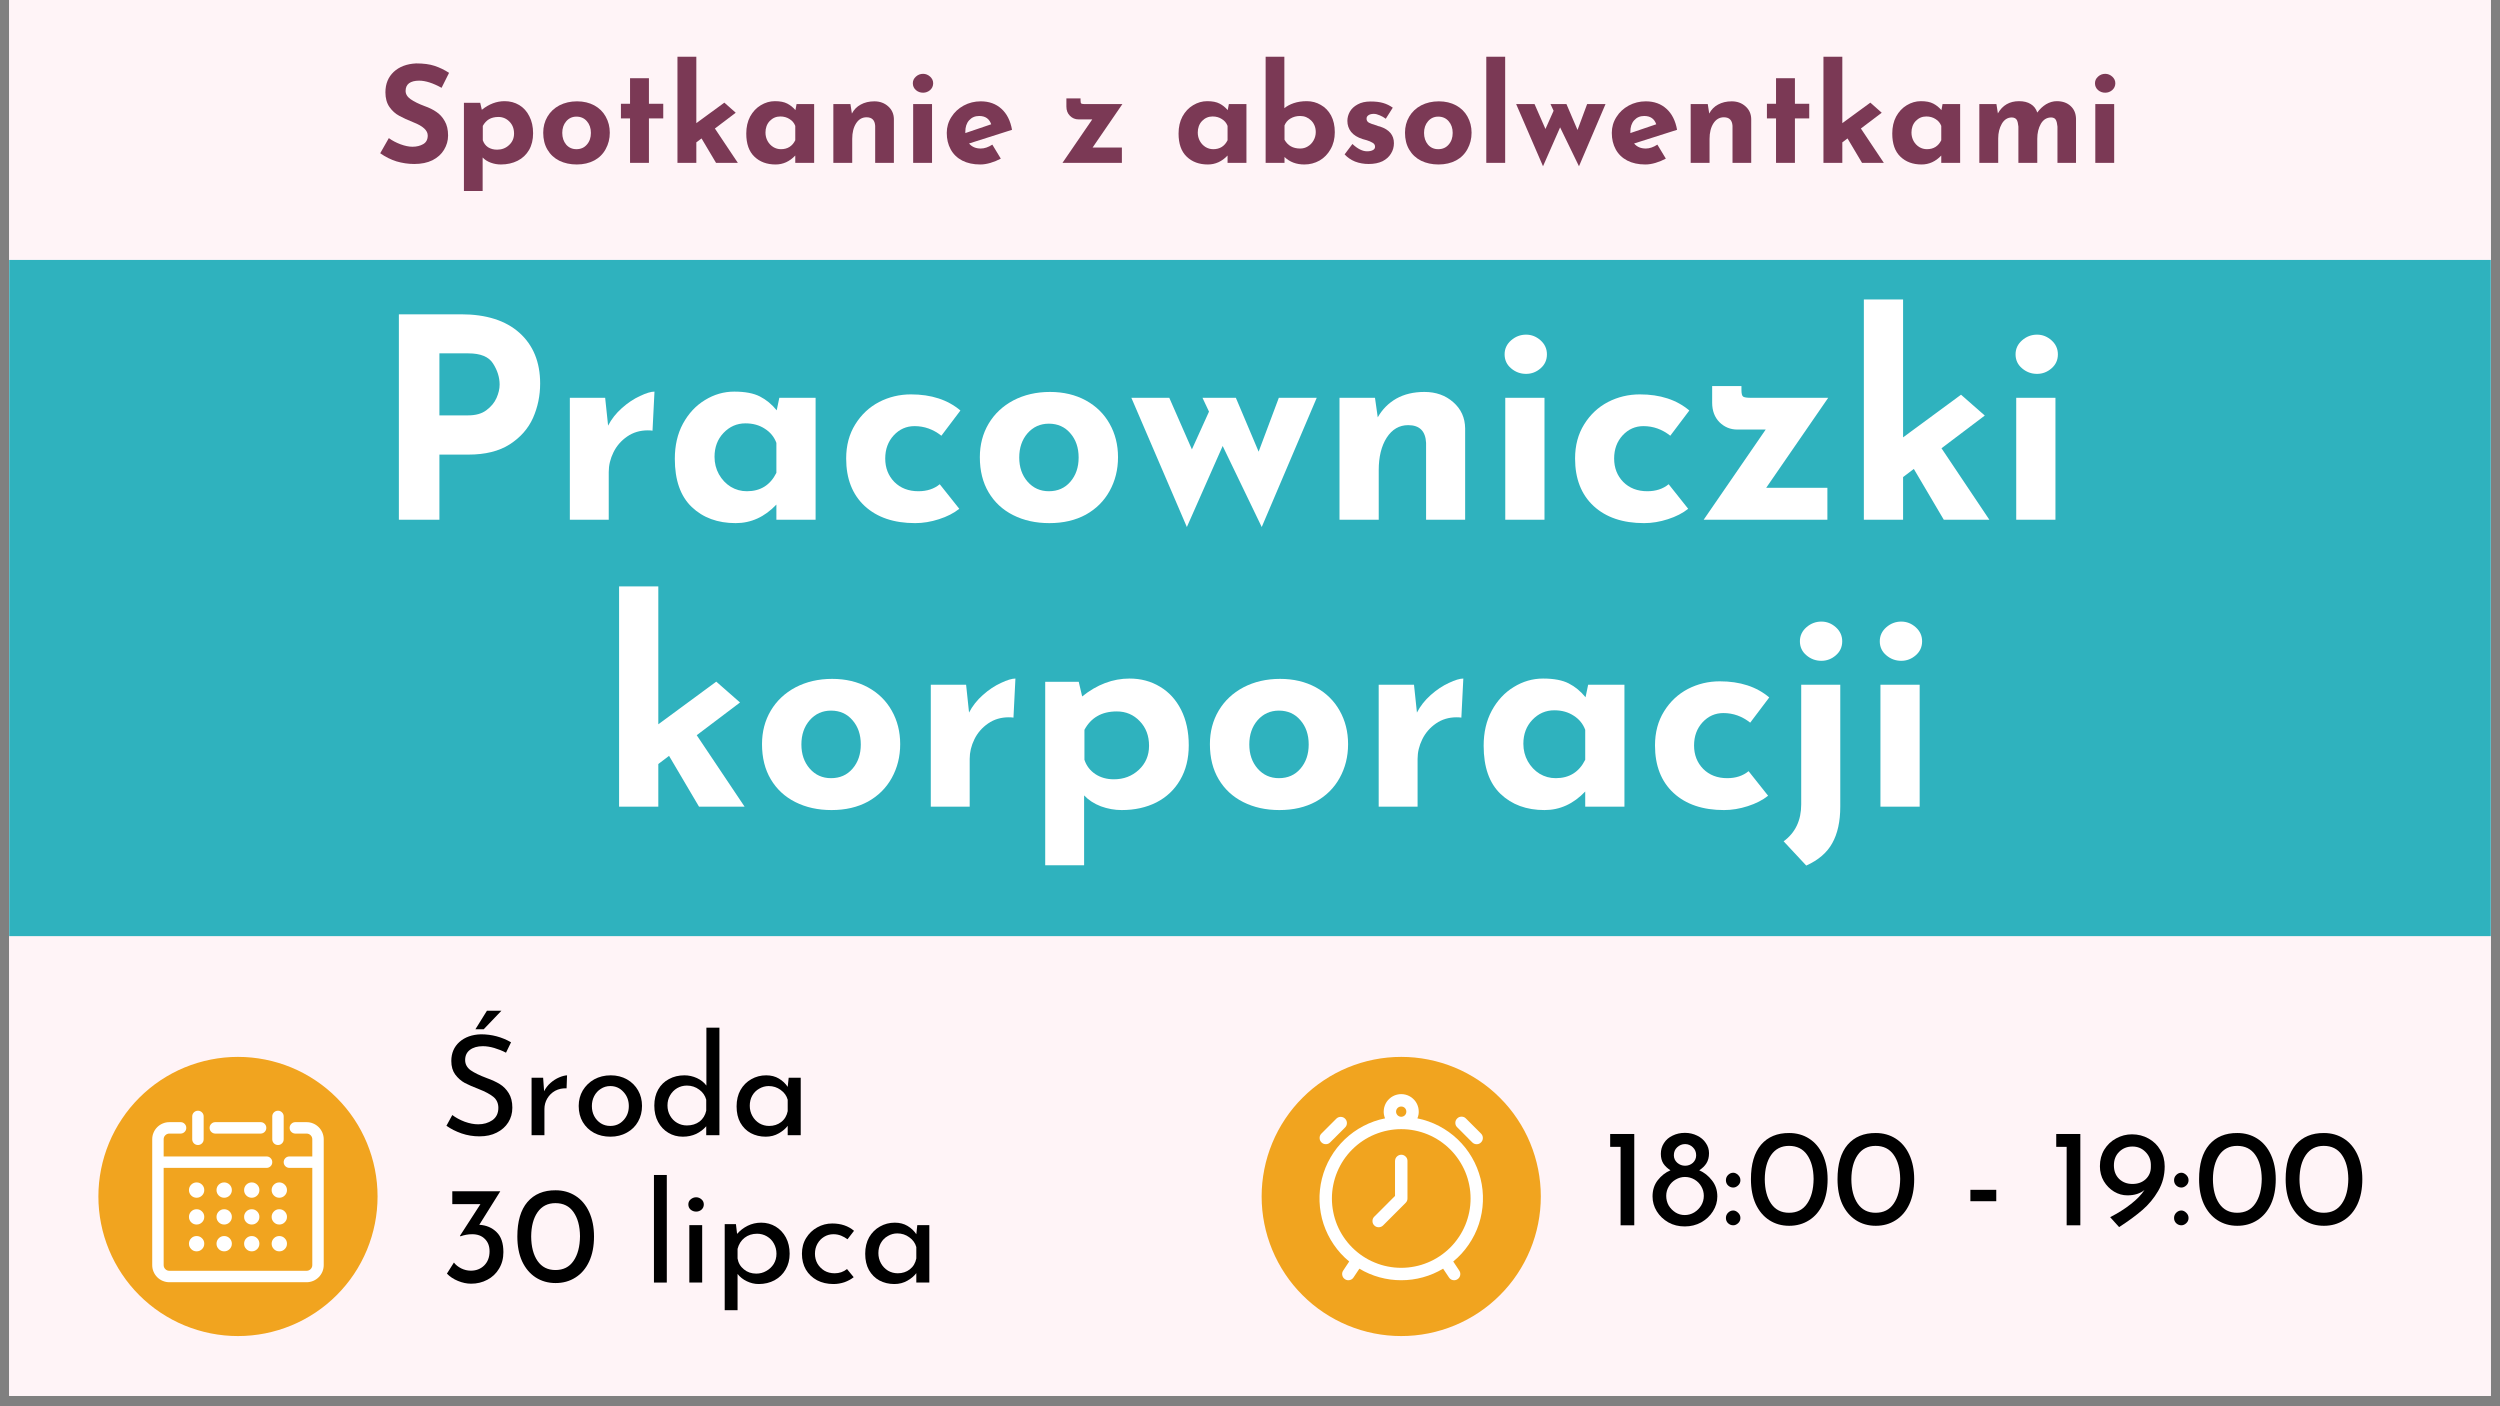
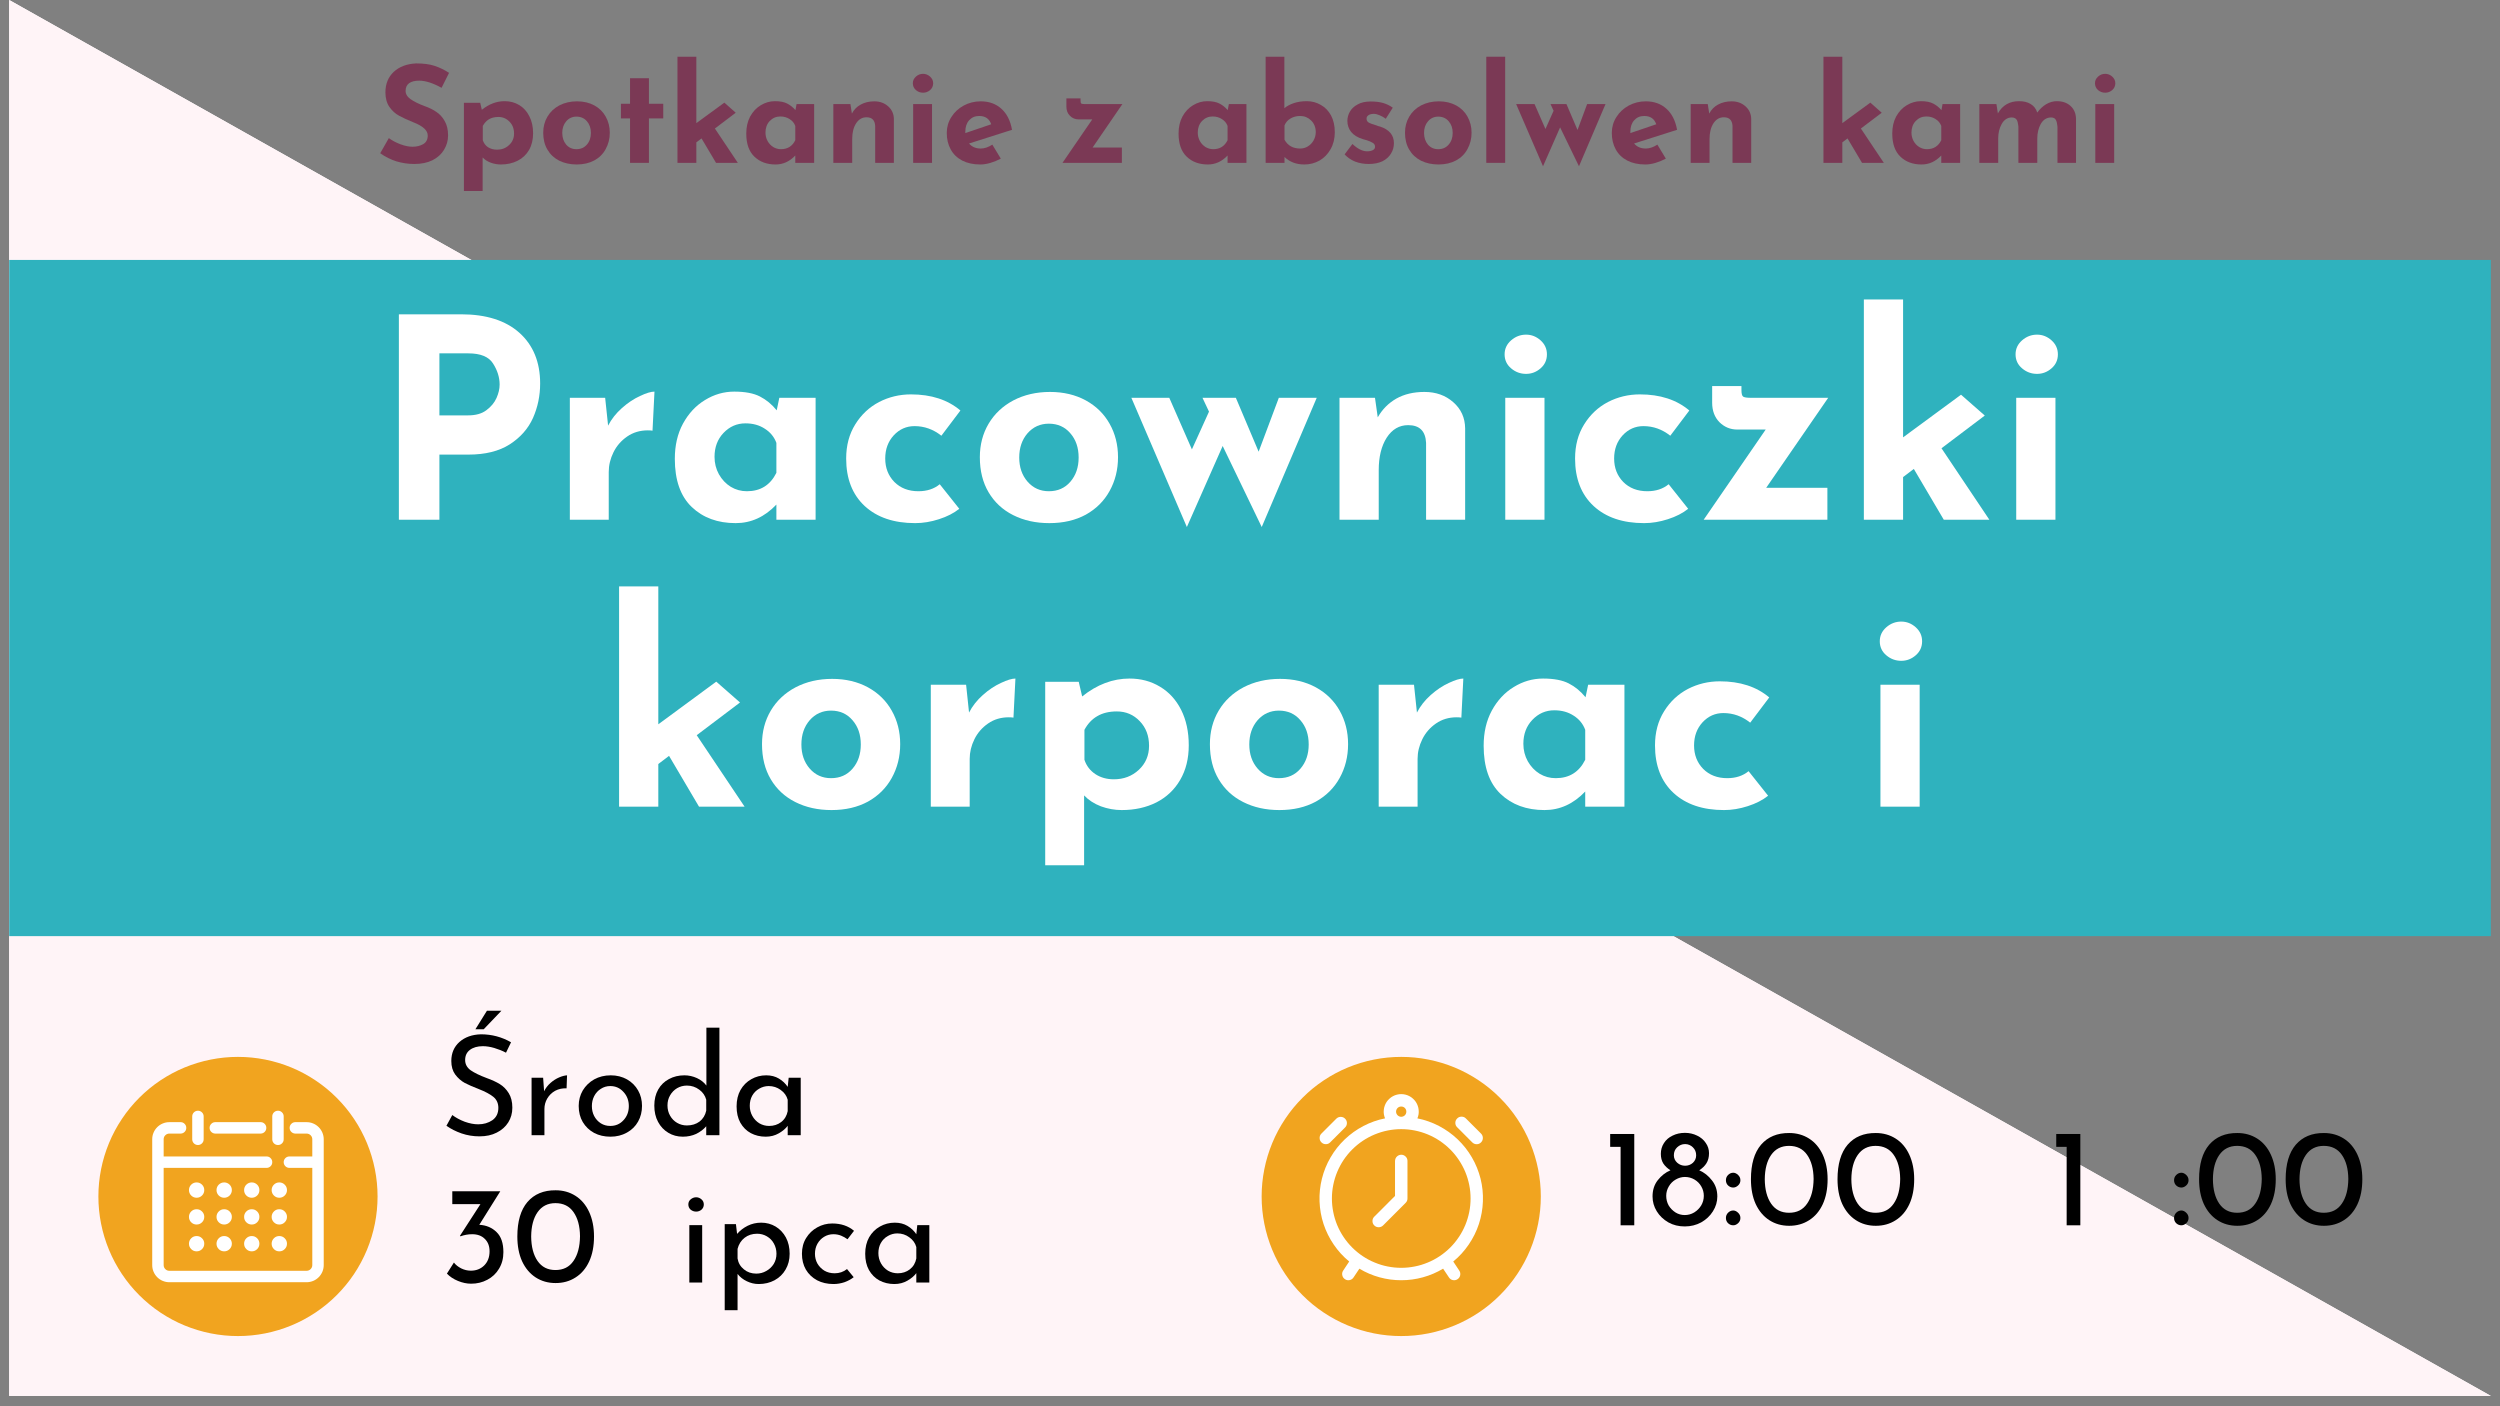
<svg xmlns="http://www.w3.org/2000/svg" width="320" zoomAndPan="magnify" viewBox="0 0 240 135" height="180" preserveAspectRatio="xMidYMid meet" version="1.2">
  <rect x="0" y="0" width="240" height="135" fill="#808080" stroke="none" />
  <defs>
    <clipPath id="e8aacd780e">
-       <path d="M 0.883 0 L 239.117 0 L 239.117 134.008 L 0.883 134.008 Z M 0.883 0 " />
+       <path d="M 0.883 0 L 239.117 134.008 L 0.883 134.008 Z M 0.883 0 " />
    </clipPath>
    <clipPath id="53f8a8ae30">
      <path d="M 9.445 101.461 L 36.246 101.461 L 36.246 128.262 L 9.445 128.262 Z M 9.445 101.461 " />
    </clipPath>
    <clipPath id="4f7a101ad1">
      <path d="M 121.117 101.461 L 147.918 101.461 L 147.918 128.262 L 121.117 128.262 Z M 121.117 101.461 " />
    </clipPath>
    <clipPath id="13edc58b2c">
      <path d="M 0.883 24.953 L 239.117 24.953 L 239.117 89.871 L 0.883 89.871 Z M 0.883 24.953 " />
    </clipPath>
  </defs>
  <g id="3a341c2c1f">
    <g clip-rule="nonzero" clip-path="url(#e8aacd780e)">
      <path style=" stroke:none;fill-rule:nonzero;fill:#ffffff;fill-opacity:1;" d="M 0.883 0 L 239.117 0 L 239.117 134.008 L 0.883 134.008 Z M 0.883 0 " />
      <path style=" stroke:none;fill-rule:nonzero;fill:#fff4f7;fill-opacity:1;" d="M 0.883 0 L 239.117 0 L 239.117 134.008 L 0.883 134.008 Z M 0.883 0 " />
    </g>
    <g clip-rule="nonzero" clip-path="url(#53f8a8ae30)">
      <path style=" stroke:none;fill-rule:nonzero;fill:#f1a41f;fill-opacity:1;" d="M 36.246 114.859 C 36.246 115.742 36.16 116.613 35.988 117.477 C 35.816 118.34 35.562 119.176 35.227 119.988 C 34.887 120.801 34.477 121.574 33.988 122.305 C 33.5 123.039 32.941 123.715 32.32 124.336 C 31.699 124.961 31.02 125.516 30.289 126.004 C 29.559 126.492 28.785 126.906 27.973 127.242 C 27.16 127.578 26.32 127.832 25.461 128.004 C 24.598 128.176 23.723 128.262 22.844 128.262 C 21.965 128.262 21.094 128.176 20.23 128.004 C 19.367 127.832 18.531 127.578 17.715 127.242 C 16.902 126.906 16.133 126.492 15.398 126.004 C 14.668 125.516 13.992 124.961 13.367 124.336 C 12.746 123.715 12.191 123.039 11.703 122.305 C 11.215 121.574 10.801 120.801 10.465 119.988 C 10.129 119.176 9.875 118.34 9.703 117.477 C 9.531 116.613 9.445 115.742 9.445 114.859 C 9.445 113.98 9.531 113.109 9.703 112.246 C 9.875 111.383 10.129 110.547 10.465 109.734 C 10.801 108.918 11.215 108.148 11.703 107.418 C 12.191 106.684 12.746 106.008 13.367 105.387 C 13.992 104.762 14.668 104.207 15.398 103.719 C 16.133 103.23 16.902 102.816 17.715 102.48 C 18.531 102.145 19.367 101.891 20.23 101.719 C 21.094 101.547 21.965 101.461 22.844 101.461 C 23.723 101.461 24.598 101.547 25.461 101.719 C 26.32 101.891 27.16 102.145 27.973 102.48 C 28.785 102.816 29.559 103.23 30.289 103.719 C 31.02 104.207 31.699 104.762 32.32 105.387 C 32.941 106.008 33.5 106.684 33.988 107.418 C 34.477 108.148 34.887 108.918 35.227 109.734 C 35.562 110.547 35.816 111.383 35.988 112.246 C 36.16 113.109 36.246 113.98 36.246 114.859 Z M 36.246 114.859 " />
    </g>
    <path style=" stroke:none;fill-rule:evenodd;fill:#ffffff;fill-opacity:1;" d="M 25.039 107.727 L 20.648 107.727 C 20.504 107.73 20.379 107.789 20.277 107.895 C 20.172 108 20.121 108.129 20.121 108.273 C 20.121 108.422 20.172 108.551 20.277 108.656 C 20.379 108.762 20.504 108.816 20.648 108.824 L 25.039 108.824 C 25.188 108.816 25.312 108.762 25.414 108.656 C 25.516 108.551 25.566 108.422 25.566 108.273 C 25.566 108.129 25.516 108 25.414 107.895 C 25.312 107.789 25.188 107.73 25.039 107.727 Z M 25.039 107.727 " />
    <path style=" stroke:none;fill-rule:evenodd;fill:#ffffff;fill-opacity:1;" d="M 18.453 107.18 L 18.453 109.371 C 18.453 109.523 18.508 109.652 18.613 109.762 C 18.723 109.867 18.852 109.922 19.004 109.922 C 19.152 109.922 19.285 109.867 19.391 109.762 C 19.5 109.652 19.551 109.523 19.551 109.371 L 19.551 107.18 C 19.551 107.027 19.5 106.898 19.391 106.789 C 19.285 106.684 19.152 106.629 19.004 106.629 C 18.852 106.629 18.723 106.684 18.613 106.789 C 18.508 106.898 18.453 107.027 18.453 107.18 Z M 18.453 107.18 " />
    <path style=" stroke:none;fill-rule:evenodd;fill:#ffffff;fill-opacity:1;" d="M 26.137 107.18 L 26.137 109.371 C 26.137 109.523 26.191 109.652 26.297 109.762 C 26.406 109.867 26.535 109.922 26.688 109.922 C 26.84 109.922 26.969 109.867 27.074 109.762 C 27.184 109.652 27.234 109.523 27.234 109.371 L 27.234 107.18 C 27.234 107.027 27.184 106.898 27.074 106.789 C 26.969 106.684 26.84 106.629 26.688 106.629 C 26.535 106.629 26.406 106.684 26.297 106.789 C 26.191 106.898 26.137 107.027 26.137 107.18 Z M 26.137 107.18 " />
    <path style=" stroke:none;fill-rule:evenodd;fill:#ffffff;fill-opacity:1;" d="M 29.98 111.02 L 27.785 111.02 C 27.633 111.02 27.504 111.074 27.395 111.18 C 27.289 111.289 27.234 111.418 27.234 111.57 C 27.234 111.719 27.289 111.848 27.395 111.957 C 27.504 112.062 27.633 112.117 27.785 112.117 L 29.98 112.117 L 29.98 121.445 C 29.98 121.598 29.926 121.727 29.82 121.836 C 29.711 121.941 29.582 121.996 29.43 121.996 L 16.258 121.996 C 16.105 121.996 15.977 121.941 15.871 121.836 C 15.762 121.727 15.711 121.598 15.711 121.445 L 15.711 112.117 L 25.59 112.117 C 25.742 112.117 25.871 112.062 25.977 111.957 C 26.086 111.848 26.137 111.719 26.137 111.566 C 26.137 111.418 26.086 111.285 25.977 111.18 C 25.871 111.07 25.742 111.02 25.59 111.02 L 15.711 111.02 L 15.711 109.371 C 15.711 109.219 15.762 109.09 15.871 108.984 C 15.977 108.879 16.105 108.824 16.258 108.824 L 17.355 108.824 C 17.504 108.816 17.629 108.762 17.73 108.656 C 17.832 108.551 17.883 108.422 17.883 108.273 C 17.883 108.129 17.832 108 17.73 107.895 C 17.629 107.789 17.504 107.73 17.355 107.727 L 16.258 107.727 C 16.039 107.727 15.832 107.766 15.629 107.852 C 15.426 107.934 15.25 108.055 15.094 108.207 C 14.941 108.363 14.82 108.539 14.738 108.742 C 14.652 108.945 14.613 109.152 14.613 109.371 C 14.613 111.668 14.613 119.152 14.613 121.445 C 14.613 121.664 14.652 121.875 14.738 122.078 C 14.82 122.277 14.941 122.457 15.094 122.613 C 15.25 122.766 15.426 122.887 15.629 122.969 C 15.832 123.051 16.039 123.094 16.258 123.094 L 29.43 123.094 C 29.648 123.094 29.859 123.051 30.062 122.969 C 30.262 122.887 30.441 122.766 30.594 122.613 C 30.75 122.457 30.867 122.277 30.953 122.078 C 31.035 121.875 31.078 121.664 31.078 121.445 C 31.078 119.152 31.078 111.668 31.078 109.371 C 31.078 109.152 31.035 108.945 30.953 108.742 C 30.867 108.539 30.75 108.363 30.594 108.207 C 30.441 108.055 30.262 107.934 30.062 107.852 C 29.859 107.766 29.648 107.727 29.43 107.727 L 28.332 107.727 C 28.188 107.73 28.062 107.789 27.961 107.895 C 27.855 108 27.805 108.129 27.805 108.273 C 27.805 108.422 27.855 108.551 27.961 108.656 C 28.062 108.762 28.188 108.816 28.332 108.824 L 29.43 108.824 C 29.582 108.824 29.711 108.879 29.82 108.984 C 29.926 109.09 29.98 109.219 29.98 109.371 Z M 29.98 111.02 " />
    <path style=" stroke:none;fill-rule:nonzero;fill:#ffffff;fill-opacity:1;" d="M 19.609 114.25 C 19.609 114.453 19.539 114.625 19.395 114.77 C 19.25 114.91 19.078 114.984 18.875 114.984 C 18.672 114.984 18.5 114.91 18.355 114.77 C 18.211 114.625 18.141 114.453 18.141 114.25 C 18.141 114.047 18.211 113.871 18.355 113.727 C 18.5 113.586 18.672 113.512 18.875 113.512 C 19.078 113.512 19.25 113.586 19.395 113.727 C 19.539 113.871 19.609 114.047 19.609 114.25 Z M 19.609 114.25 " />
    <path style=" stroke:none;fill-rule:nonzero;fill:#ffffff;fill-opacity:1;" d="M 19.609 116.82 C 19.609 117.023 19.539 117.199 19.395 117.34 C 19.25 117.484 19.078 117.555 18.875 117.555 C 18.672 117.555 18.5 117.484 18.355 117.34 C 18.211 117.199 18.141 117.023 18.141 116.82 C 18.141 116.617 18.211 116.445 18.355 116.301 C 18.5 116.156 18.672 116.086 18.875 116.086 C 19.078 116.086 19.25 116.156 19.395 116.301 C 19.539 116.445 19.609 116.617 19.609 116.82 Z M 19.609 116.82 " />
    <path style=" stroke:none;fill-rule:nonzero;fill:#ffffff;fill-opacity:1;" d="M 19.609 119.395 C 19.609 119.598 19.539 119.77 19.395 119.914 C 19.25 120.059 19.078 120.129 18.875 120.129 C 18.672 120.129 18.5 120.059 18.355 119.914 C 18.211 119.77 18.141 119.598 18.141 119.395 C 18.141 119.191 18.211 119.02 18.355 118.875 C 18.5 118.73 18.672 118.66 18.875 118.66 C 19.078 118.66 19.25 118.73 19.395 118.875 C 19.539 119.02 19.609 119.191 19.609 119.395 Z M 19.609 119.395 " />
    <path style=" stroke:none;fill-rule:nonzero;fill:#ffffff;fill-opacity:1;" d="M 22.258 114.25 C 22.258 114.453 22.184 114.625 22.043 114.77 C 21.898 114.91 21.723 114.984 21.523 114.984 C 21.32 114.984 21.145 114.91 21 114.77 C 20.859 114.625 20.785 114.453 20.785 114.25 C 20.785 114.047 20.859 113.871 21 113.727 C 21.145 113.586 21.32 113.512 21.523 113.512 C 21.723 113.512 21.898 113.586 22.043 113.727 C 22.184 113.871 22.258 114.047 22.258 114.25 Z M 22.258 114.25 " />
    <path style=" stroke:none;fill-rule:nonzero;fill:#ffffff;fill-opacity:1;" d="M 22.258 116.82 C 22.258 117.023 22.184 117.199 22.043 117.34 C 21.898 117.484 21.723 117.555 21.523 117.555 C 21.32 117.555 21.145 117.484 21 117.34 C 20.859 117.199 20.785 117.023 20.785 116.82 C 20.785 116.617 20.859 116.445 21 116.301 C 21.145 116.156 21.32 116.086 21.523 116.086 C 21.723 116.086 21.898 116.156 22.043 116.301 C 22.184 116.445 22.258 116.617 22.258 116.82 Z M 22.258 116.82 " />
    <path style=" stroke:none;fill-rule:nonzero;fill:#ffffff;fill-opacity:1;" d="M 22.258 119.395 C 22.258 119.598 22.184 119.77 22.043 119.914 C 21.898 120.059 21.723 120.129 21.523 120.129 C 21.32 120.129 21.145 120.059 21 119.914 C 20.859 119.77 20.785 119.598 20.785 119.395 C 20.785 119.191 20.859 119.02 21 118.875 C 21.145 118.73 21.32 118.66 21.523 118.66 C 21.723 118.66 21.898 118.73 22.043 118.875 C 22.184 119.02 22.258 119.191 22.258 119.395 Z M 22.258 119.395 " />
    <path style=" stroke:none;fill-rule:nonzero;fill:#ffffff;fill-opacity:1;" d="M 24.902 114.25 C 24.902 114.453 24.832 114.625 24.688 114.77 C 24.543 114.91 24.371 114.984 24.168 114.984 C 23.965 114.984 23.793 114.91 23.648 114.77 C 23.504 114.625 23.434 114.453 23.434 114.25 C 23.434 114.047 23.504 113.871 23.648 113.727 C 23.793 113.586 23.965 113.512 24.168 113.512 C 24.371 113.512 24.543 113.586 24.688 113.727 C 24.832 113.871 24.902 114.047 24.902 114.25 Z M 24.902 114.25 " />
    <path style=" stroke:none;fill-rule:nonzero;fill:#ffffff;fill-opacity:1;" d="M 24.902 116.82 C 24.902 117.023 24.832 117.199 24.688 117.34 C 24.543 117.484 24.371 117.555 24.168 117.555 C 23.965 117.555 23.793 117.484 23.648 117.34 C 23.504 117.199 23.434 117.023 23.434 116.82 C 23.434 116.617 23.504 116.445 23.648 116.301 C 23.793 116.156 23.965 116.086 24.168 116.086 C 24.371 116.086 24.543 116.156 24.688 116.301 C 24.832 116.445 24.902 116.617 24.902 116.82 Z M 24.902 116.82 " />
    <path style=" stroke:none;fill-rule:nonzero;fill:#ffffff;fill-opacity:1;" d="M 24.902 119.395 C 24.902 119.598 24.832 119.77 24.688 119.914 C 24.543 120.059 24.371 120.129 24.168 120.129 C 23.965 120.129 23.793 120.059 23.648 119.914 C 23.504 119.77 23.434 119.598 23.434 119.395 C 23.434 119.191 23.504 119.02 23.648 118.875 C 23.793 118.73 23.965 118.66 24.168 118.66 C 24.371 118.66 24.543 118.73 24.688 118.875 C 24.832 119.02 24.902 119.191 24.902 119.395 Z M 24.902 119.395 " />
    <path style=" stroke:none;fill-rule:nonzero;fill:#ffffff;fill-opacity:1;" d="M 27.551 114.25 C 27.551 114.453 27.477 114.625 27.332 114.77 C 27.191 114.91 27.016 114.984 26.812 114.984 C 26.609 114.984 26.438 114.91 26.293 114.77 C 26.152 114.625 26.078 114.453 26.078 114.25 C 26.078 114.047 26.152 113.871 26.293 113.727 C 26.438 113.586 26.609 113.512 26.812 113.512 C 27.016 113.512 27.191 113.586 27.332 113.727 C 27.477 113.871 27.551 114.047 27.551 114.25 Z M 27.551 114.25 " />
    <path style=" stroke:none;fill-rule:nonzero;fill:#ffffff;fill-opacity:1;" d="M 27.551 116.82 C 27.551 117.023 27.477 117.199 27.332 117.34 C 27.191 117.484 27.016 117.555 26.812 117.555 C 26.609 117.555 26.438 117.484 26.293 117.34 C 26.152 117.199 26.078 117.023 26.078 116.82 C 26.078 116.617 26.152 116.445 26.293 116.301 C 26.438 116.156 26.609 116.086 26.812 116.086 C 27.016 116.086 27.191 116.156 27.332 116.301 C 27.477 116.445 27.551 116.617 27.551 116.82 Z M 27.551 116.82 " />
    <path style=" stroke:none;fill-rule:nonzero;fill:#ffffff;fill-opacity:1;" d="M 27.551 119.395 C 27.551 119.598 27.477 119.77 27.332 119.914 C 27.191 120.059 27.016 120.129 26.812 120.129 C 26.609 120.129 26.438 120.059 26.293 119.914 C 26.152 119.77 26.078 119.598 26.078 119.395 C 26.078 119.191 26.152 119.02 26.293 118.875 C 26.438 118.73 26.609 118.66 26.812 118.66 C 27.016 118.66 27.191 118.73 27.332 118.875 C 27.477 119.02 27.551 119.191 27.551 119.395 Z M 27.551 119.395 " />
    <g clip-rule="nonzero" clip-path="url(#4f7a101ad1)">
      <path style=" stroke:none;fill-rule:nonzero;fill:#f1a41f;fill-opacity:1;" d="M 147.918 114.859 C 147.918 115.742 147.832 116.613 147.66 117.477 C 147.488 118.34 147.234 119.176 146.898 119.988 C 146.562 120.801 146.148 121.574 145.66 122.305 C 145.172 123.039 144.617 123.715 143.992 124.336 C 143.371 124.961 142.695 125.516 141.961 126.004 C 141.23 126.492 140.457 126.906 139.645 127.242 C 138.832 127.578 137.996 127.832 137.133 128.004 C 136.27 128.176 135.398 128.262 134.516 128.262 C 133.637 128.262 132.766 128.176 131.902 128.004 C 131.039 127.832 130.203 127.578 129.391 127.242 C 128.578 126.906 127.805 126.492 127.074 126.004 C 126.34 125.516 125.664 124.961 125.043 124.336 C 124.418 123.715 123.863 123.039 123.375 122.305 C 122.887 121.574 122.473 120.801 122.137 119.988 C 121.801 119.176 121.547 118.34 121.375 117.477 C 121.203 116.613 121.117 115.742 121.117 114.859 C 121.117 113.98 121.203 113.109 121.375 112.246 C 121.547 111.383 121.801 110.547 122.137 109.734 C 122.473 108.918 122.887 108.148 123.375 107.418 C 123.863 106.684 124.418 106.008 125.043 105.387 C 125.664 104.762 126.34 104.207 127.074 103.719 C 127.805 103.23 128.578 102.816 129.391 102.48 C 130.203 102.145 131.039 101.891 131.902 101.719 C 132.766 101.547 133.637 101.461 134.516 101.461 C 135.398 101.461 136.27 101.547 137.133 101.719 C 137.996 101.891 138.832 102.145 139.645 102.48 C 140.457 102.816 141.23 103.23 141.961 103.719 C 142.695 104.207 143.371 104.762 143.992 105.387 C 144.617 106.008 145.172 106.684 145.66 107.418 C 146.148 108.148 146.562 108.918 146.898 109.734 C 147.234 110.547 147.488 111.383 147.66 112.246 C 147.832 113.109 147.918 113.98 147.918 114.859 Z M 147.918 114.859 " />
    </g>
    <path style=" stroke:none;fill-rule:evenodd;fill:#ffffff;fill-opacity:1;" d="M 133.922 111.43 L 133.922 114.809 L 131.922 116.809 C 131.809 116.926 131.754 117.066 131.758 117.227 C 131.758 117.391 131.816 117.527 131.93 117.641 C 132.047 117.758 132.184 117.812 132.344 117.816 C 132.508 117.816 132.648 117.762 132.766 117.652 L 134.938 115.477 C 135.059 115.359 135.117 115.219 135.117 115.055 L 135.117 111.43 C 135.113 111.27 135.051 111.133 134.934 111.023 C 134.82 110.914 134.684 110.855 134.523 110.855 C 134.363 110.855 134.223 110.914 134.109 111.023 C 133.992 111.133 133.934 111.27 133.926 111.43 Z M 133.922 111.43 " />
    <path style=" stroke:none;fill-rule:evenodd;fill:#ffffff;fill-opacity:1;" d="M 128.297 107.383 L 126.848 108.832 C 126.734 108.949 126.68 109.09 126.684 109.25 C 126.684 109.414 126.742 109.551 126.855 109.664 C 126.969 109.781 127.109 109.84 127.27 109.84 C 127.434 109.844 127.57 109.789 127.688 109.676 L 129.137 108.227 C 129.25 108.109 129.305 107.969 129.305 107.809 C 129.301 107.645 129.242 107.508 129.129 107.395 C 129.016 107.277 128.875 107.223 128.715 107.219 C 128.551 107.219 128.414 107.273 128.297 107.383 Z M 128.297 107.383 " />
    <path style=" stroke:none;fill-rule:evenodd;fill:#ffffff;fill-opacity:1;" d="M 139.898 108.227 L 141.348 109.68 C 141.465 109.789 141.605 109.848 141.766 109.844 C 141.926 109.844 142.066 109.785 142.18 109.668 C 142.293 109.555 142.352 109.418 142.355 109.254 C 142.355 109.094 142.301 108.953 142.191 108.836 L 140.738 107.383 C 140.625 107.262 140.48 107.199 140.316 107.199 C 140.148 107.195 140.004 107.254 139.887 107.375 C 139.77 107.492 139.711 107.633 139.711 107.801 C 139.715 107.969 139.773 108.109 139.898 108.227 Z M 139.898 108.227 " />
    <path style=" stroke:none;fill-rule:evenodd;fill:#ffffff;fill-opacity:1;" d="M 134.516 106.227 C 134.652 106.227 134.77 106.273 134.867 106.367 C 134.961 106.465 135.008 106.582 135.008 106.719 C 135.008 106.852 134.961 106.969 134.867 107.066 C 134.77 107.16 134.652 107.211 134.516 107.211 C 134.383 107.211 134.266 107.16 134.168 107.066 C 134.074 106.969 134.023 106.852 134.023 106.719 C 134.023 106.582 134.074 106.465 134.168 106.367 C 134.266 106.273 134.383 106.227 134.516 106.227 Z M 134.516 108.398 C 134.953 108.398 135.387 108.441 135.816 108.527 C 136.246 108.613 136.66 108.738 137.066 108.906 C 137.469 109.074 137.852 109.277 138.215 109.52 C 138.578 109.766 138.914 110.039 139.223 110.348 C 139.535 110.656 139.809 110.996 140.051 111.359 C 140.293 111.723 140.5 112.105 140.668 112.508 C 140.836 112.914 140.961 113.328 141.047 113.758 C 141.133 114.188 141.176 114.617 141.176 115.055 C 141.176 115.492 141.133 115.926 141.047 116.355 C 140.961 116.781 140.836 117.199 140.668 117.602 C 140.5 118.008 140.297 118.391 140.051 118.754 C 139.809 119.117 139.535 119.453 139.227 119.762 C 138.914 120.07 138.578 120.348 138.215 120.59 C 137.852 120.832 137.469 121.039 137.066 121.203 C 136.66 121.371 136.246 121.5 135.816 121.582 C 135.387 121.668 134.957 121.711 134.52 121.711 C 134.082 121.711 133.648 121.668 133.219 121.582 C 132.789 121.5 132.375 121.371 131.973 121.203 C 131.566 121.039 131.184 120.832 130.82 120.59 C 130.457 120.348 130.121 120.07 129.812 119.762 C 129.504 119.453 129.227 119.117 128.984 118.754 C 128.742 118.391 128.535 118.008 128.367 117.602 C 128.203 117.199 128.074 116.781 127.992 116.352 C 127.906 115.926 127.863 115.492 127.863 115.055 C 127.863 114.617 127.906 114.184 127.992 113.758 C 128.078 113.328 128.203 112.914 128.371 112.508 C 128.539 112.105 128.742 111.723 128.984 111.359 C 129.227 110.996 129.504 110.66 129.812 110.352 C 130.121 110.043 130.457 109.766 130.82 109.523 C 131.184 109.281 131.566 109.074 131.973 108.906 C 132.375 108.742 132.789 108.613 133.219 108.527 C 133.648 108.441 134.082 108.398 134.516 108.398 Z M 129.523 121.105 L 128.945 121.977 C 128.855 122.113 128.824 122.262 128.859 122.422 C 128.891 122.586 128.977 122.711 129.113 122.801 C 129.25 122.895 129.398 122.922 129.559 122.891 C 129.719 122.859 129.848 122.773 129.938 122.637 L 130.5 121.793 C 131.105 122.156 131.75 122.434 132.434 122.621 C 133.117 122.809 133.812 122.902 134.52 122.902 C 135.227 122.902 135.922 122.809 136.602 122.621 C 137.285 122.434 137.93 122.156 138.539 121.793 L 139.102 122.637 C 139.191 122.773 139.316 122.859 139.477 122.891 C 139.641 122.922 139.789 122.895 139.926 122.801 C 140.062 122.711 140.145 122.586 140.18 122.422 C 140.211 122.262 140.18 122.113 140.09 121.977 L 139.512 121.105 C 140.082 120.637 140.578 120.094 140.996 119.48 C 141.414 118.867 141.742 118.211 141.973 117.508 C 142.203 116.801 142.332 116.078 142.359 115.34 C 142.387 114.598 142.312 113.867 142.133 113.148 C 141.949 112.43 141.676 111.75 141.301 111.109 C 140.93 110.469 140.473 109.891 139.938 109.379 C 139.402 108.867 138.805 108.441 138.148 108.098 C 137.492 107.754 136.797 107.508 136.07 107.363 C 136.125 107.234 136.16 107.102 136.184 106.965 C 136.203 106.828 136.207 106.691 136.191 106.555 C 136.18 106.414 136.148 106.281 136.102 106.152 C 136.055 106.02 135.996 105.898 135.918 105.781 C 135.84 105.668 135.75 105.562 135.648 105.473 C 135.547 105.379 135.434 105.297 135.312 105.234 C 135.188 105.168 135.062 105.117 134.926 105.086 C 134.793 105.051 134.656 105.035 134.516 105.035 C 134.379 105.035 134.242 105.051 134.109 105.086 C 133.973 105.117 133.848 105.168 133.723 105.234 C 133.602 105.297 133.488 105.379 133.387 105.473 C 133.285 105.562 133.195 105.668 133.117 105.781 C 133.039 105.898 132.98 106.02 132.934 106.152 C 132.887 106.281 132.855 106.414 132.844 106.555 C 132.828 106.691 132.832 106.828 132.852 106.965 C 132.875 107.102 132.91 107.234 132.965 107.363 C 132.234 107.508 131.543 107.754 130.887 108.098 C 130.23 108.441 129.633 108.867 129.098 109.379 C 128.562 109.891 128.105 110.469 127.734 111.109 C 127.359 111.75 127.086 112.43 126.906 113.148 C 126.727 113.867 126.648 114.598 126.676 115.34 C 126.703 116.082 126.832 116.805 127.062 117.508 C 127.297 118.211 127.621 118.871 128.039 119.48 C 128.457 120.094 128.953 120.637 129.523 121.105 Z M 129.523 121.105 " />
    <g clip-rule="nonzero" clip-path="url(#13edc58b2c)">
      <path style=" stroke:none;fill-rule:nonzero;fill:#2fb2be;fill-opacity:1;" d="M -5.074 24.953 L 248.777 24.953 L 248.777 89.871 L -5.074 89.871 Z M -5.074 24.953 " />
    </g>
    <g style="fill:#ffffff;fill-opacity:1;">
      <g transform="translate(35.745, 49.892)">
        <path style="stroke:none" d="M 8.516 -19.719 C 10.93 -19.719 12.801 -19.125 14.125 -17.938 C 15.445 -16.75 16.109 -15.129 16.109 -13.078 C 16.109 -11.898 15.879 -10.797 15.422 -9.766 C 14.961 -8.742 14.219 -7.898 13.188 -7.234 C 12.164 -6.578 10.844 -6.25 9.219 -6.25 L 6.438 -6.25 L 6.438 0 L 2.547 0 L 2.547 -19.719 Z M 9.188 -10.016 C 9.926 -10.016 10.516 -10.18 10.953 -10.516 C 11.398 -10.848 11.723 -11.238 11.922 -11.688 C 12.117 -12.133 12.219 -12.562 12.219 -12.969 C 12.219 -13.664 12.008 -14.336 11.594 -14.984 C 11.188 -15.641 10.395 -15.969 9.219 -15.969 L 6.438 -15.969 L 6.438 -10.016 Z M 9.188 -10.016 " />
      </g>
    </g>
    <g style="fill:#ffffff;fill-opacity:1;">
      <g transform="translate(52.783, 49.892)">
        <path style="stroke:none" d="M 5.594 -9.031 C 5.914 -9.656 6.359 -10.219 6.922 -10.719 C 7.484 -11.219 8.062 -11.602 8.656 -11.875 C 9.25 -12.156 9.711 -12.297 10.047 -12.297 L 9.859 -8.547 C 9.754 -8.566 9.602 -8.578 9.406 -8.578 C 8.656 -8.578 7.992 -8.379 7.422 -7.984 C 6.848 -7.586 6.41 -7.082 6.109 -6.469 C 5.805 -5.852 5.656 -5.223 5.656 -4.578 L 5.656 0 L 1.922 0 L 1.922 -11.703 L 5.312 -11.703 Z M 5.594 -9.031 " />
      </g>
    </g>
    <g style="fill:#ffffff;fill-opacity:1;">
      <g transform="translate(63.767, 49.892)">
        <path style="stroke:none" d="M 14.531 -11.703 L 14.531 0 L 10.766 0 L 10.766 -1.453 C 9.641 -0.266 8.336 0.328 6.859 0.328 C 5.129 0.328 3.723 -0.188 2.641 -1.219 C 1.555 -2.258 1.016 -3.801 1.016 -5.844 C 1.016 -7.125 1.273 -8.25 1.797 -9.219 C 2.328 -10.195 3.031 -10.953 3.906 -11.484 C 4.781 -12.023 5.719 -12.297 6.719 -12.297 C 7.758 -12.297 8.582 -12.141 9.188 -11.828 C 9.801 -11.516 10.336 -11.07 10.797 -10.5 L 11.047 -11.703 Z M 7.938 -2.734 C 9.238 -2.734 10.18 -3.32 10.766 -4.5 L 10.766 -7.375 C 10.555 -7.945 10.188 -8.398 9.656 -8.734 C 9.133 -9.078 8.516 -9.25 7.797 -9.25 C 6.973 -9.25 6.27 -8.941 5.688 -8.328 C 5.113 -7.723 4.828 -6.957 4.828 -6.031 C 4.828 -5.426 4.969 -4.867 5.25 -4.359 C 5.539 -3.848 5.922 -3.445 6.391 -3.156 C 6.859 -2.875 7.375 -2.734 7.938 -2.734 Z M 7.938 -2.734 " />
      </g>
    </g>
    <g style="fill:#ffffff;fill-opacity:1;">
      <g transform="translate(80.216, 49.892)">
        <path style="stroke:none" d="M 11.875 -1.047 C 11.352 -0.629 10.703 -0.297 9.922 -0.047 C 9.148 0.203 8.391 0.328 7.641 0.328 C 5.598 0.328 3.984 -0.219 2.797 -1.312 C 1.609 -2.414 1.016 -3.938 1.016 -5.875 C 1.016 -7.125 1.305 -8.219 1.891 -9.156 C 2.473 -10.094 3.234 -10.805 4.172 -11.297 C 5.117 -11.785 6.141 -12.031 7.234 -12.031 C 9.18 -12.031 10.766 -11.516 11.984 -10.484 L 10.156 -8.062 C 9.383 -8.676 8.523 -8.984 7.578 -8.984 C 6.797 -8.984 6.129 -8.688 5.578 -8.094 C 5.035 -7.5 4.766 -6.758 4.766 -5.875 C 4.766 -4.977 5.055 -4.227 5.641 -3.625 C 6.234 -3.031 7.004 -2.734 7.953 -2.734 C 8.773 -2.734 9.457 -2.957 10 -3.406 Z M 11.875 -1.047 " />
      </g>
    </g>
    <g style="fill:#ffffff;fill-opacity:1;">
      <g transform="translate(93.049, 49.892)">
        <path style="stroke:none" d="M 1.016 -6 C 1.016 -7.195 1.297 -8.27 1.859 -9.219 C 2.422 -10.164 3.211 -10.91 4.234 -11.453 C 5.266 -11.992 6.438 -12.266 7.75 -12.266 C 9.051 -12.266 10.195 -11.992 11.188 -11.453 C 12.176 -10.91 12.938 -10.164 13.469 -9.219 C 14.008 -8.27 14.281 -7.195 14.281 -6 C 14.281 -4.801 14.008 -3.719 13.469 -2.75 C 12.938 -1.789 12.176 -1.035 11.188 -0.484 C 10.195 0.055 9.031 0.328 7.688 0.328 C 6.383 0.328 5.227 0.07 4.219 -0.438 C 3.207 -0.945 2.422 -1.676 1.859 -2.625 C 1.297 -3.57 1.016 -4.695 1.016 -6 Z M 4.797 -5.969 C 4.797 -5.039 5.062 -4.27 5.594 -3.656 C 6.133 -3.039 6.816 -2.734 7.641 -2.734 C 8.492 -2.734 9.18 -3.035 9.703 -3.641 C 10.234 -4.254 10.5 -5.031 10.5 -5.969 C 10.5 -6.914 10.234 -7.691 9.703 -8.297 C 9.18 -8.91 8.492 -9.219 7.641 -9.219 C 6.816 -9.219 6.133 -8.91 5.594 -8.297 C 5.062 -7.68 4.797 -6.906 4.797 -5.969 Z M 4.797 -5.969 " />
      </g>
    </g>
    <g style="fill:#ffffff;fill-opacity:1;">
      <g transform="translate(108.345, 49.892)">
        <path style="stroke:none" d="M 18.062 -11.703 L 12.781 0.703 L 9.031 -7.078 L 5.594 0.703 L 0.266 -11.703 L 3.906 -11.703 L 6.078 -6.75 L 7.719 -10.375 L 7.094 -11.703 L 10.297 -11.703 L 12.484 -6.531 L 14.422 -11.703 Z M 18.062 -11.703 " />
      </g>
    </g>
    <g style="fill:#ffffff;fill-opacity:1;">
      <g transform="translate(126.67, 49.892)">
        <path style="stroke:none" d="M 10.078 -12.266 C 11.18 -12.266 12.102 -11.938 12.844 -11.281 C 13.594 -10.625 13.973 -9.785 13.984 -8.766 L 13.984 0 L 10.234 0 L 10.234 -7.375 C 10.18 -8.508 9.609 -9.078 8.516 -9.078 C 7.66 -9.078 6.973 -8.676 6.453 -7.875 C 5.941 -7.07 5.688 -6.035 5.688 -4.766 L 5.688 0 L 1.922 0 L 1.922 -11.703 L 5.328 -11.703 L 5.594 -9.828 C 6.031 -10.598 6.625 -11.195 7.375 -11.625 C 8.133 -12.051 9.035 -12.266 10.078 -12.266 Z M 10.078 -12.266 " />
      </g>
    </g>
    <g style="fill:#ffffff;fill-opacity:1;">
      <g transform="translate(142.583, 49.892)">
        <path style="stroke:none" d="M 5.688 -11.703 L 5.688 0 L 1.922 0 L 1.922 -11.703 Z M 1.859 -15.875 C 1.859 -16.406 2.066 -16.852 2.484 -17.219 C 2.898 -17.582 3.379 -17.766 3.922 -17.766 C 4.441 -17.766 4.906 -17.582 5.312 -17.219 C 5.719 -16.852 5.922 -16.406 5.922 -15.875 C 5.922 -15.332 5.719 -14.883 5.312 -14.531 C 4.906 -14.176 4.441 -14 3.922 -14 C 3.379 -14 2.898 -14.176 2.484 -14.531 C 2.066 -14.883 1.859 -15.332 1.859 -15.875 Z M 1.859 -15.875 " />
      </g>
    </g>
    <g style="fill:#ffffff;fill-opacity:1;">
      <g transform="translate(150.191, 49.892)">
        <path style="stroke:none" d="M 11.875 -1.047 C 11.352 -0.629 10.703 -0.297 9.922 -0.047 C 9.148 0.203 8.391 0.328 7.641 0.328 C 5.598 0.328 3.984 -0.219 2.797 -1.312 C 1.609 -2.414 1.016 -3.938 1.016 -5.875 C 1.016 -7.125 1.305 -8.219 1.891 -9.156 C 2.473 -10.094 3.234 -10.805 4.172 -11.297 C 5.117 -11.785 6.141 -12.031 7.234 -12.031 C 9.18 -12.031 10.766 -11.516 11.984 -10.484 L 10.156 -8.062 C 9.383 -8.676 8.523 -8.984 7.578 -8.984 C 6.797 -8.984 6.129 -8.688 5.578 -8.094 C 5.035 -7.5 4.766 -6.758 4.766 -5.875 C 4.766 -4.977 5.055 -4.227 5.641 -3.625 C 6.234 -3.031 7.004 -2.734 7.953 -2.734 C 8.773 -2.734 9.457 -2.957 10 -3.406 Z M 11.875 -1.047 " />
      </g>
    </g>
    <g style="fill:#ffffff;fill-opacity:1;">
      <g transform="translate(163.023, 49.892)">
        <path style="stroke:none" d="M 6.531 -3.062 L 12.406 -3.062 L 12.406 0 L 0.531 0 L 6.484 -8.656 L 3.75 -8.656 C 3.094 -8.656 2.523 -8.891 2.047 -9.359 C 1.578 -9.836 1.344 -10.461 1.344 -11.234 L 1.344 -12.828 L 4.156 -12.828 L 4.156 -12.453 C 4.156 -12.098 4.211 -11.883 4.328 -11.812 C 4.441 -11.738 4.688 -11.703 5.062 -11.703 L 12.484 -11.703 Z M 6.531 -3.062 " />
      </g>
    </g>
    <g style="fill:#ffffff;fill-opacity:1;">
      <g transform="translate(177.008, 49.892)">
        <path style="stroke:none" d="M 6.719 -4.875 L 5.688 -4.094 L 5.688 0 L 1.922 0 L 1.922 -21.141 L 5.688 -21.141 L 5.688 -7.906 L 11.25 -12 L 13.531 -10 L 9.375 -6.859 L 13.969 0 L 9.594 0 Z M 6.719 -4.875 " />
      </g>
    </g>
    <g style="fill:#ffffff;fill-opacity:1;">
      <g transform="translate(191.635, 49.892)">
        <path style="stroke:none" d="M 5.688 -11.703 L 5.688 0 L 1.922 0 L 1.922 -11.703 Z M 1.859 -15.875 C 1.859 -16.406 2.066 -16.852 2.484 -17.219 C 2.898 -17.582 3.379 -17.766 3.922 -17.766 C 4.441 -17.766 4.906 -17.582 5.312 -17.219 C 5.719 -16.852 5.922 -16.406 5.922 -15.875 C 5.922 -15.332 5.719 -14.883 5.312 -14.531 C 4.906 -14.176 4.441 -14 3.922 -14 C 3.379 -14 2.898 -14.176 2.484 -14.531 C 2.066 -14.883 1.859 -15.332 1.859 -15.875 Z M 1.859 -15.875 " />
      </g>
    </g>
    <g style="fill:#ffffff;fill-opacity:1;">
      <g transform="translate(199.253, 49.892)">
        <path style="stroke:none" d="" />
      </g>
    </g>
    <g style="fill:#ffffff;fill-opacity:1;">
      <g transform="translate(57.51, 77.438)">
        <path style="stroke:none" d="M 6.719 -4.875 L 5.688 -4.094 L 5.688 0 L 1.922 0 L 1.922 -21.141 L 5.688 -21.141 L 5.688 -7.906 L 11.25 -12 L 13.531 -10 L 9.375 -6.859 L 13.969 0 L 9.594 0 Z M 6.719 -4.875 " />
      </g>
    </g>
    <g style="fill:#ffffff;fill-opacity:1;">
      <g transform="translate(72.137, 77.438)">
        <path style="stroke:none" d="M 1.016 -6 C 1.016 -7.195 1.297 -8.27 1.859 -9.219 C 2.422 -10.164 3.211 -10.91 4.234 -11.453 C 5.266 -11.992 6.438 -12.266 7.75 -12.266 C 9.051 -12.266 10.195 -11.992 11.188 -11.453 C 12.176 -10.91 12.938 -10.164 13.469 -9.219 C 14.008 -8.27 14.281 -7.195 14.281 -6 C 14.281 -4.801 14.008 -3.719 13.469 -2.75 C 12.938 -1.789 12.176 -1.035 11.188 -0.484 C 10.195 0.055 9.031 0.328 7.688 0.328 C 6.383 0.328 5.227 0.07 4.219 -0.438 C 3.207 -0.945 2.422 -1.676 1.859 -2.625 C 1.297 -3.57 1.016 -4.695 1.016 -6 Z M 4.797 -5.969 C 4.797 -5.039 5.062 -4.27 5.594 -3.656 C 6.133 -3.039 6.816 -2.734 7.641 -2.734 C 8.492 -2.734 9.18 -3.035 9.703 -3.641 C 10.234 -4.254 10.5 -5.031 10.5 -5.969 C 10.5 -6.914 10.234 -7.691 9.703 -8.297 C 9.18 -8.91 8.492 -9.219 7.641 -9.219 C 6.816 -9.219 6.133 -8.91 5.594 -8.297 C 5.062 -7.68 4.797 -6.906 4.797 -5.969 Z M 4.797 -5.969 " />
      </g>
    </g>
    <g style="fill:#ffffff;fill-opacity:1;">
      <g transform="translate(87.434, 77.438)">
        <path style="stroke:none" d="M 5.594 -9.031 C 5.914 -9.656 6.359 -10.219 6.922 -10.719 C 7.484 -11.219 8.062 -11.602 8.656 -11.875 C 9.25 -12.156 9.711 -12.297 10.047 -12.297 L 9.859 -8.547 C 9.754 -8.566 9.602 -8.578 9.406 -8.578 C 8.656 -8.578 7.992 -8.379 7.422 -7.984 C 6.848 -7.586 6.41 -7.082 6.109 -6.469 C 5.805 -5.852 5.656 -5.223 5.656 -4.578 L 5.656 0 L 1.922 0 L 1.922 -11.703 L 5.312 -11.703 Z M 5.594 -9.031 " />
      </g>
    </g>
    <g style="fill:#ffffff;fill-opacity:1;">
      <g transform="translate(98.418, 77.438)">
        <path style="stroke:none" d="M 10.016 -12.297 C 11.109 -12.297 12.082 -12.035 12.938 -11.516 C 13.801 -11.004 14.477 -10.266 14.969 -9.297 C 15.457 -8.328 15.703 -7.191 15.703 -5.891 C 15.703 -4.609 15.426 -3.5 14.875 -2.562 C 14.332 -1.625 13.57 -0.906 12.594 -0.406 C 11.625 0.082 10.516 0.328 9.266 0.328 C 8.586 0.328 7.922 0.207 7.266 -0.031 C 6.617 -0.281 6.082 -0.629 5.656 -1.078 L 5.656 5.625 L 1.922 5.625 L 1.922 -11.984 L 5.141 -11.984 L 5.469 -10.578 C 6.895 -11.723 8.41 -12.297 10.016 -12.297 Z M 8.516 -2.625 C 9.453 -2.625 10.25 -2.926 10.906 -3.531 C 11.562 -4.145 11.891 -4.914 11.891 -5.844 C 11.891 -6.801 11.594 -7.586 11 -8.203 C 10.406 -8.828 9.672 -9.141 8.797 -9.141 C 8.055 -9.141 7.43 -8.988 6.922 -8.688 C 6.41 -8.395 6 -7.957 5.688 -7.375 L 5.688 -4.5 C 5.875 -3.926 6.223 -3.469 6.734 -3.125 C 7.242 -2.789 7.836 -2.625 8.516 -2.625 Z M 8.516 -2.625 " />
      </g>
    </g>
    <g style="fill:#ffffff;fill-opacity:1;">
      <g transform="translate(115.135, 77.438)">
        <path style="stroke:none" d="M 1.016 -6 C 1.016 -7.195 1.297 -8.27 1.859 -9.219 C 2.422 -10.164 3.211 -10.91 4.234 -11.453 C 5.266 -11.992 6.438 -12.266 7.75 -12.266 C 9.051 -12.266 10.195 -11.992 11.188 -11.453 C 12.176 -10.91 12.938 -10.164 13.469 -9.219 C 14.008 -8.27 14.281 -7.195 14.281 -6 C 14.281 -4.801 14.008 -3.719 13.469 -2.75 C 12.938 -1.789 12.176 -1.035 11.188 -0.484 C 10.195 0.055 9.031 0.328 7.688 0.328 C 6.383 0.328 5.227 0.07 4.219 -0.438 C 3.207 -0.945 2.422 -1.676 1.859 -2.625 C 1.297 -3.57 1.016 -4.695 1.016 -6 Z M 4.797 -5.969 C 4.797 -5.039 5.062 -4.27 5.594 -3.656 C 6.133 -3.039 6.816 -2.734 7.641 -2.734 C 8.492 -2.734 9.18 -3.035 9.703 -3.641 C 10.234 -4.254 10.5 -5.031 10.5 -5.969 C 10.5 -6.914 10.234 -7.691 9.703 -8.297 C 9.18 -8.91 8.492 -9.219 7.641 -9.219 C 6.816 -9.219 6.133 -8.91 5.594 -8.297 C 5.062 -7.68 4.797 -6.906 4.797 -5.969 Z M 4.797 -5.969 " />
      </g>
    </g>
    <g style="fill:#ffffff;fill-opacity:1;">
      <g transform="translate(130.432, 77.438)">
        <path style="stroke:none" d="M 5.594 -9.031 C 5.914 -9.656 6.359 -10.219 6.922 -10.719 C 7.484 -11.219 8.062 -11.602 8.656 -11.875 C 9.25 -12.156 9.711 -12.297 10.047 -12.297 L 9.859 -8.547 C 9.754 -8.566 9.602 -8.578 9.406 -8.578 C 8.656 -8.578 7.992 -8.379 7.422 -7.984 C 6.848 -7.586 6.41 -7.082 6.109 -6.469 C 5.805 -5.852 5.656 -5.223 5.656 -4.578 L 5.656 0 L 1.922 0 L 1.922 -11.703 L 5.312 -11.703 Z M 5.594 -9.031 " />
      </g>
    </g>
    <g style="fill:#ffffff;fill-opacity:1;">
      <g transform="translate(141.415, 77.438)">
        <path style="stroke:none" d="M 14.531 -11.703 L 14.531 0 L 10.766 0 L 10.766 -1.453 C 9.641 -0.266 8.336 0.328 6.859 0.328 C 5.129 0.328 3.723 -0.188 2.641 -1.219 C 1.555 -2.258 1.016 -3.801 1.016 -5.844 C 1.016 -7.125 1.273 -8.25 1.797 -9.219 C 2.328 -10.195 3.031 -10.953 3.906 -11.484 C 4.781 -12.023 5.719 -12.297 6.719 -12.297 C 7.758 -12.297 8.582 -12.141 9.188 -11.828 C 9.801 -11.516 10.336 -11.07 10.797 -10.5 L 11.047 -11.703 Z M 7.938 -2.734 C 9.238 -2.734 10.18 -3.32 10.766 -4.5 L 10.766 -7.375 C 10.555 -7.945 10.188 -8.398 9.656 -8.734 C 9.133 -9.078 8.516 -9.25 7.797 -9.25 C 6.973 -9.25 6.27 -8.941 5.688 -8.328 C 5.113 -7.723 4.828 -6.957 4.828 -6.031 C 4.828 -5.426 4.969 -4.867 5.25 -4.359 C 5.539 -3.848 5.922 -3.445 6.391 -3.156 C 6.859 -2.875 7.375 -2.734 7.938 -2.734 Z M 7.938 -2.734 " />
      </g>
    </g>
    <g style="fill:#ffffff;fill-opacity:1;">
      <g transform="translate(157.864, 77.438)">
        <path style="stroke:none" d="M 11.875 -1.047 C 11.352 -0.629 10.703 -0.297 9.922 -0.047 C 9.148 0.203 8.391 0.328 7.641 0.328 C 5.598 0.328 3.984 -0.219 2.797 -1.312 C 1.609 -2.414 1.016 -3.938 1.016 -5.875 C 1.016 -7.125 1.305 -8.219 1.891 -9.156 C 2.473 -10.094 3.234 -10.805 4.172 -11.297 C 5.117 -11.785 6.141 -12.031 7.234 -12.031 C 9.18 -12.031 10.766 -11.516 11.984 -10.484 L 10.156 -8.062 C 9.383 -8.676 8.523 -8.984 7.578 -8.984 C 6.797 -8.984 6.129 -8.688 5.578 -8.094 C 5.035 -7.5 4.766 -6.758 4.766 -5.875 C 4.766 -4.977 5.055 -4.227 5.641 -3.625 C 6.234 -3.031 7.004 -2.734 7.953 -2.734 C 8.773 -2.734 9.457 -2.957 10 -3.406 Z M 11.875 -1.047 " />
      </g>
    </g>
    <g style="fill:#ffffff;fill-opacity:1;">
      <g transform="translate(170.697, 77.438)">
-         <path style="stroke:none" d="M 0.531 3.328 C 1.656 2.504 2.219 1.32 2.219 -0.219 L 2.219 -11.703 L 5.969 -11.703 L 5.969 0 C 5.969 1.426 5.711 2.594 5.203 3.5 C 4.703 4.414 3.867 5.133 2.703 5.656 Z M 2.094 -15.875 C 2.094 -16.406 2.301 -16.852 2.719 -17.219 C 3.133 -17.582 3.613 -17.766 4.156 -17.766 C 4.676 -17.766 5.141 -17.582 5.547 -17.219 C 5.953 -16.852 6.156 -16.406 6.156 -15.875 C 6.156 -15.332 5.953 -14.883 5.547 -14.531 C 5.141 -14.176 4.676 -14 4.156 -14 C 3.613 -14 3.133 -14.176 2.719 -14.531 C 2.301 -14.883 2.094 -15.332 2.094 -15.875 Z M 2.094 -15.875 " />
-       </g>
+         </g>
    </g>
    <g style="fill:#ffffff;fill-opacity:1;">
      <g transform="translate(178.6, 77.438)">
        <path style="stroke:none" d="M 5.688 -11.703 L 5.688 0 L 1.922 0 L 1.922 -11.703 Z M 1.859 -15.875 C 1.859 -16.406 2.066 -16.852 2.484 -17.219 C 2.898 -17.582 3.379 -17.766 3.922 -17.766 C 4.441 -17.766 4.906 -17.582 5.312 -17.219 C 5.719 -16.852 5.922 -16.406 5.922 -15.875 C 5.922 -15.332 5.719 -14.883 5.312 -14.531 C 4.906 -14.176 4.441 -14 3.922 -14 C 3.379 -14 2.898 -14.176 2.484 -14.531 C 2.066 -14.883 1.859 -15.332 1.859 -15.875 Z M 1.859 -15.875 " />
      </g>
    </g>
    <g style="fill:#7b3955;fill-opacity:1;">
      <g transform="translate(36.094, 15.634)">
        <path style="stroke:none" d="M 6.297 -7.203 C 5.473 -7.66 4.754 -7.891 4.141 -7.891 C 3.723 -7.891 3.398 -7.805 3.172 -7.641 C 2.953 -7.473 2.844 -7.227 2.844 -6.906 C 2.844 -6.602 3.004 -6.336 3.328 -6.109 C 3.66 -5.879 4.102 -5.66 4.656 -5.453 C 5.102 -5.297 5.484 -5.109 5.797 -4.891 C 6.117 -4.68 6.383 -4.391 6.594 -4.016 C 6.812 -3.648 6.922 -3.188 6.922 -2.625 C 6.922 -2.133 6.789 -1.676 6.531 -1.25 C 6.281 -0.832 5.91 -0.5 5.422 -0.25 C 4.93 -0.008 4.348 0.109 3.672 0.109 C 3.098 0.109 2.531 0.023 1.969 -0.141 C 1.414 -0.316 0.895 -0.578 0.406 -0.922 L 1.234 -2.375 C 1.566 -2.133 1.941 -1.938 2.359 -1.781 C 2.785 -1.625 3.164 -1.547 3.5 -1.547 C 3.895 -1.547 4.238 -1.629 4.531 -1.797 C 4.82 -1.961 4.969 -2.238 4.969 -2.625 C 4.969 -3.113 4.508 -3.535 3.594 -3.891 C 3.051 -4.109 2.598 -4.316 2.234 -4.516 C 1.867 -4.711 1.555 -4.992 1.297 -5.359 C 1.035 -5.734 0.906 -6.203 0.906 -6.766 C 0.906 -7.578 1.172 -8.234 1.703 -8.734 C 2.242 -9.234 2.961 -9.504 3.859 -9.547 C 4.566 -9.547 5.156 -9.469 5.625 -9.312 C 6.102 -9.156 6.566 -8.93 7.016 -8.641 Z M 6.297 -7.203 " />
      </g>
    </g>
    <g style="fill:#7b3955;fill-opacity:1;">
      <g transform="translate(43.615, 15.634)">
        <path style="stroke:none" d="M 4.828 -5.922 C 5.348 -5.922 5.816 -5.797 6.234 -5.547 C 6.648 -5.297 6.973 -4.938 7.203 -4.469 C 7.441 -4.008 7.562 -3.469 7.562 -2.844 C 7.562 -2.219 7.43 -1.68 7.172 -1.234 C 6.91 -0.785 6.547 -0.441 6.078 -0.203 C 5.609 0.035 5.07 0.156 4.469 0.156 C 4.133 0.156 3.812 0.098 3.5 -0.016 C 3.188 -0.129 2.926 -0.297 2.719 -0.516 L 2.719 2.703 L 0.922 2.703 L 0.922 -5.766 L 2.484 -5.766 L 2.641 -5.094 C 3.328 -5.645 4.055 -5.922 4.828 -5.922 Z M 4.109 -1.266 C 4.555 -1.266 4.938 -1.41 5.25 -1.703 C 5.57 -1.992 5.734 -2.363 5.734 -2.812 C 5.734 -3.281 5.586 -3.66 5.297 -3.953 C 5.004 -4.254 4.648 -4.406 4.234 -4.406 C 3.879 -4.406 3.578 -4.332 3.328 -4.188 C 3.086 -4.039 2.891 -3.828 2.734 -3.547 L 2.734 -2.172 C 2.828 -1.891 2.992 -1.664 3.234 -1.5 C 3.484 -1.344 3.773 -1.266 4.109 -1.266 Z M 4.109 -1.266 " />
      </g>
    </g>
    <g style="fill:#7b3955;fill-opacity:1;">
      <g transform="translate(51.665, 15.634)">
        <path style="stroke:none" d="M 0.484 -2.891 C 0.484 -3.461 0.617 -3.977 0.891 -4.438 C 1.16 -4.895 1.539 -5.254 2.031 -5.516 C 2.531 -5.773 3.098 -5.906 3.734 -5.906 C 4.359 -5.906 4.91 -5.773 5.391 -5.516 C 5.867 -5.254 6.234 -4.895 6.484 -4.438 C 6.742 -3.977 6.875 -3.461 6.875 -2.891 C 6.875 -2.316 6.742 -1.797 6.484 -1.328 C 6.234 -0.859 5.867 -0.492 5.391 -0.234 C 4.91 0.023 4.348 0.156 3.703 0.156 C 3.078 0.156 2.52 0.035 2.031 -0.203 C 1.539 -0.453 1.16 -0.805 0.891 -1.266 C 0.617 -1.723 0.484 -2.266 0.484 -2.891 Z M 2.312 -2.875 C 2.312 -2.426 2.438 -2.051 2.688 -1.75 C 2.945 -1.457 3.273 -1.312 3.672 -1.312 C 4.086 -1.312 4.422 -1.457 4.672 -1.75 C 4.93 -2.039 5.062 -2.414 5.062 -2.875 C 5.062 -3.332 4.93 -3.707 4.672 -4 C 4.422 -4.289 4.086 -4.438 3.672 -4.438 C 3.273 -4.438 2.945 -4.285 2.688 -3.984 C 2.438 -3.691 2.312 -3.32 2.312 -2.875 Z M 2.312 -2.875 " />
      </g>
    </g>
    <g style="fill:#7b3955;fill-opacity:1;">
      <g transform="translate(59.031, 15.634)">
        <path style="stroke:none" d="M 3.266 -8.125 L 3.266 -5.672 L 4.641 -5.672 L 4.641 -4.266 L 3.266 -4.266 L 3.266 0 L 1.453 0 L 1.453 -4.266 L 0.578 -4.266 L 0.578 -5.672 L 1.453 -5.672 L 1.453 -8.125 Z M 3.266 -8.125 " />
      </g>
    </g>
    <g style="fill:#7b3955;fill-opacity:1;">
      <g transform="translate(64.114, 15.634)">
        <path style="stroke:none" d="M 3.234 -2.344 L 2.734 -1.969 L 2.734 0 L 0.922 0 L 0.922 -10.188 L 2.734 -10.188 L 2.734 -3.812 L 5.422 -5.781 L 6.516 -4.812 L 4.516 -3.297 L 6.719 0 L 4.625 0 Z M 3.234 -2.344 " />
      </g>
    </g>
    <g style="fill:#7b3955;fill-opacity:1;">
      <g transform="translate(71.158, 15.634)">
        <path style="stroke:none" d="M 7 -5.641 L 7 0 L 5.188 0 L 5.188 -0.703 C 4.645 -0.129 4.016 0.156 3.297 0.156 C 2.461 0.156 1.785 -0.094 1.266 -0.594 C 0.742 -1.094 0.484 -1.832 0.484 -2.812 C 0.484 -3.438 0.609 -3.984 0.859 -4.453 C 1.117 -4.922 1.457 -5.281 1.875 -5.531 C 2.301 -5.789 2.754 -5.922 3.234 -5.922 C 3.734 -5.922 4.129 -5.844 4.422 -5.688 C 4.711 -5.539 4.973 -5.332 5.203 -5.062 L 5.312 -5.641 Z M 3.812 -1.312 C 4.445 -1.312 4.906 -1.598 5.188 -2.172 L 5.188 -3.547 C 5.082 -3.828 4.898 -4.047 4.641 -4.203 C 4.391 -4.367 4.094 -4.453 3.75 -4.453 C 3.352 -4.453 3.016 -4.305 2.734 -4.016 C 2.461 -3.723 2.328 -3.352 2.328 -2.906 C 2.328 -2.613 2.395 -2.344 2.531 -2.094 C 2.664 -1.852 2.848 -1.66 3.078 -1.516 C 3.305 -1.379 3.551 -1.312 3.812 -1.312 Z M 3.812 -1.312 " />
      </g>
    </g>
    <g style="fill:#7b3955;fill-opacity:1;">
      <g transform="translate(79.079, 15.634)">
        <path style="stroke:none" d="M 4.859 -5.906 C 5.391 -5.906 5.832 -5.742 6.188 -5.422 C 6.539 -5.109 6.723 -4.707 6.734 -4.219 L 6.734 0 L 4.938 0 L 4.938 -3.547 C 4.906 -4.098 4.629 -4.375 4.109 -4.375 C 3.691 -4.375 3.359 -4.18 3.109 -3.797 C 2.859 -3.41 2.734 -2.91 2.734 -2.297 L 2.734 0 L 0.922 0 L 0.922 -5.641 L 2.562 -5.641 L 2.703 -4.734 C 2.898 -5.109 3.18 -5.395 3.547 -5.594 C 3.922 -5.801 4.359 -5.906 4.859 -5.906 Z M 4.859 -5.906 " />
      </g>
    </g>
    <g style="fill:#7b3955;fill-opacity:1;">
      <g transform="translate(86.741, 15.634)">
        <path style="stroke:none" d="M 2.734 -5.641 L 2.734 0 L 0.922 0 L 0.922 -5.641 Z M 0.891 -7.641 C 0.891 -7.891 0.988 -8.102 1.188 -8.281 C 1.383 -8.457 1.613 -8.547 1.875 -8.547 C 2.125 -8.547 2.348 -8.457 2.547 -8.281 C 2.742 -8.102 2.844 -7.891 2.844 -7.641 C 2.844 -7.379 2.742 -7.16 2.547 -6.984 C 2.348 -6.816 2.125 -6.734 1.875 -6.734 C 1.613 -6.734 1.383 -6.816 1.188 -6.984 C 0.988 -7.16 0.891 -7.379 0.891 -7.641 Z M 0.891 -7.641 " />
      </g>
    </g>
    <g style="fill:#7b3955;fill-opacity:1;">
      <g transform="translate(90.405, 15.634)">
        <path style="stroke:none" d="M 3.75 -1.375 C 4.102 -1.375 4.473 -1.5 4.859 -1.75 L 5.672 -0.406 C 5.359 -0.238 5.031 -0.102 4.688 0 C 4.344 0.102 4.016 0.156 3.703 0.156 C 3.035 0.156 2.457 0.031 1.969 -0.219 C 1.477 -0.477 1.109 -0.836 0.859 -1.297 C 0.609 -1.754 0.484 -2.281 0.484 -2.875 C 0.484 -3.426 0.629 -3.93 0.922 -4.391 C 1.211 -4.859 1.609 -5.227 2.109 -5.5 C 2.609 -5.77 3.156 -5.906 3.75 -5.906 C 4.551 -5.906 5.211 -5.664 5.734 -5.188 C 6.254 -4.719 6.594 -4.047 6.75 -3.172 L 2.625 -1.859 C 2.895 -1.535 3.27 -1.375 3.75 -1.375 Z M 3.594 -4.5 C 3.195 -4.5 2.875 -4.359 2.625 -4.078 C 2.383 -3.805 2.266 -3.441 2.266 -2.984 L 2.266 -2.859 L 4.75 -3.703 C 4.57 -4.234 4.188 -4.5 3.594 -4.5 Z M 3.594 -4.5 " />
      </g>
    </g>
    <g style="fill:#7b3955;fill-opacity:1;">
      <g transform="translate(97.539, 15.634)">
        <path style="stroke:none" d="" />
      </g>
    </g>
    <g style="fill:#7b3955;fill-opacity:1;">
      <g transform="translate(101.732, 15.634)">
        <path style="stroke:none" d="M 3.156 -1.469 L 5.969 -1.469 L 5.969 0 L 0.266 0 L 3.125 -4.172 L 1.812 -4.172 C 1.488 -4.172 1.211 -4.285 0.984 -4.516 C 0.754 -4.742 0.641 -5.039 0.641 -5.406 L 0.641 -6.188 L 2 -6.188 L 2 -6 C 2 -5.832 2.023 -5.727 2.078 -5.688 C 2.141 -5.656 2.258 -5.641 2.438 -5.641 L 6.016 -5.641 Z M 3.156 -1.469 " />
      </g>
    </g>
    <g style="fill:#7b3955;fill-opacity:1;">
      <g transform="translate(108.466, 15.634)">
        <path style="stroke:none" d="" />
      </g>
    </g>
    <g style="fill:#7b3955;fill-opacity:1;">
      <g transform="translate(112.658, 15.634)">
        <path style="stroke:none" d="M 7 -5.641 L 7 0 L 5.188 0 L 5.188 -0.703 C 4.645 -0.129 4.016 0.156 3.297 0.156 C 2.461 0.156 1.785 -0.094 1.266 -0.594 C 0.742 -1.094 0.484 -1.832 0.484 -2.812 C 0.484 -3.438 0.609 -3.984 0.859 -4.453 C 1.117 -4.922 1.457 -5.281 1.875 -5.531 C 2.301 -5.789 2.754 -5.922 3.234 -5.922 C 3.734 -5.922 4.129 -5.844 4.422 -5.688 C 4.711 -5.539 4.973 -5.332 5.203 -5.062 L 5.312 -5.641 Z M 3.812 -1.312 C 4.445 -1.312 4.906 -1.598 5.188 -2.172 L 5.188 -3.547 C 5.082 -3.828 4.898 -4.047 4.641 -4.203 C 4.391 -4.367 4.094 -4.453 3.75 -4.453 C 3.352 -4.453 3.016 -4.305 2.734 -4.016 C 2.461 -3.723 2.328 -3.352 2.328 -2.906 C 2.328 -2.613 2.395 -2.344 2.531 -2.094 C 2.664 -1.852 2.848 -1.66 3.078 -1.516 C 3.305 -1.379 3.551 -1.312 3.812 -1.312 Z M 3.812 -1.312 " />
      </g>
    </g>
    <g style="fill:#7b3955;fill-opacity:1;">
      <g transform="translate(120.579, 15.634)">
        <path style="stroke:none" d="M 4.875 -5.922 C 5.363 -5.922 5.812 -5.801 6.219 -5.562 C 6.633 -5.332 6.961 -4.992 7.203 -4.547 C 7.441 -4.098 7.562 -3.562 7.562 -2.938 C 7.562 -2.32 7.426 -1.781 7.156 -1.312 C 6.895 -0.844 6.539 -0.477 6.094 -0.219 C 5.645 0.031 5.16 0.156 4.641 0.156 C 3.867 0.156 3.234 -0.082 2.734 -0.562 L 2.734 0 L 0.922 0 L 0.922 -10.188 L 2.719 -10.188 L 2.719 -5.25 C 2.957 -5.445 3.258 -5.609 3.625 -5.734 C 4 -5.859 4.414 -5.922 4.875 -5.922 Z M 4.234 -1.375 C 4.504 -1.375 4.75 -1.441 4.969 -1.578 C 5.195 -1.711 5.379 -1.898 5.516 -2.141 C 5.66 -2.391 5.734 -2.66 5.734 -2.953 C 5.734 -3.398 5.586 -3.77 5.297 -4.062 C 5.004 -4.352 4.648 -4.5 4.234 -4.5 C 3.879 -4.5 3.566 -4.414 3.297 -4.25 C 3.035 -4.094 2.848 -3.875 2.734 -3.594 L 2.734 -2.219 C 3.047 -1.656 3.547 -1.375 4.234 -1.375 Z M 4.234 -1.375 " />
      </g>
    </g>
    <g style="fill:#7b3955;fill-opacity:1;">
      <g transform="translate(128.629, 15.634)">
        <path style="stroke:none" d="M 2.766 0.109 C 2.297 0.109 1.859 0.031 1.453 -0.125 C 1.055 -0.289 0.723 -0.52 0.453 -0.812 L 1.203 -1.812 C 1.703 -1.344 2.172 -1.109 2.609 -1.109 C 2.836 -1.109 3.02 -1.145 3.156 -1.219 C 3.301 -1.289 3.375 -1.398 3.375 -1.547 C 3.375 -1.723 3.289 -1.852 3.125 -1.938 C 2.969 -2.031 2.785 -2.109 2.578 -2.172 C 2.379 -2.234 2.25 -2.27 2.188 -2.281 C 1.695 -2.438 1.328 -2.664 1.078 -2.969 C 0.836 -3.281 0.719 -3.633 0.719 -4.031 C 0.719 -4.332 0.797 -4.625 0.953 -4.906 C 1.117 -5.195 1.367 -5.43 1.703 -5.609 C 2.035 -5.797 2.453 -5.891 2.953 -5.891 C 3.422 -5.891 3.816 -5.844 4.141 -5.75 C 4.473 -5.656 4.785 -5.504 5.078 -5.297 L 4.406 -4.234 C 4.227 -4.367 4.035 -4.477 3.828 -4.562 C 3.617 -4.656 3.426 -4.703 3.25 -4.703 C 3.039 -4.703 2.875 -4.66 2.75 -4.578 C 2.625 -4.492 2.562 -4.391 2.562 -4.266 C 2.551 -4.086 2.625 -3.953 2.781 -3.859 C 2.938 -3.773 3.18 -3.688 3.516 -3.594 C 3.566 -3.57 3.617 -3.551 3.672 -3.531 C 3.734 -3.52 3.797 -3.504 3.859 -3.484 C 4.742 -3.191 5.188 -2.66 5.188 -1.891 C 5.188 -1.523 5.094 -1.191 4.906 -0.891 C 4.727 -0.586 4.457 -0.344 4.094 -0.156 C 3.727 0.02 3.285 0.109 2.766 0.109 Z M 2.766 0.109 " />
      </g>
    </g>
    <g style="fill:#7b3955;fill-opacity:1;">
      <g transform="translate(134.396, 15.634)">
        <path style="stroke:none" d="M 0.484 -2.891 C 0.484 -3.461 0.617 -3.977 0.891 -4.438 C 1.16 -4.895 1.539 -5.254 2.031 -5.516 C 2.531 -5.773 3.098 -5.906 3.734 -5.906 C 4.359 -5.906 4.91 -5.773 5.391 -5.516 C 5.867 -5.254 6.234 -4.895 6.484 -4.438 C 6.742 -3.977 6.875 -3.461 6.875 -2.891 C 6.875 -2.316 6.742 -1.797 6.484 -1.328 C 6.234 -0.859 5.867 -0.492 5.391 -0.234 C 4.91 0.023 4.348 0.156 3.703 0.156 C 3.078 0.156 2.52 0.035 2.031 -0.203 C 1.539 -0.453 1.16 -0.805 0.891 -1.266 C 0.617 -1.723 0.484 -2.266 0.484 -2.891 Z M 2.312 -2.875 C 2.312 -2.426 2.438 -2.051 2.688 -1.75 C 2.945 -1.457 3.273 -1.312 3.672 -1.312 C 4.086 -1.312 4.422 -1.457 4.672 -1.75 C 4.93 -2.039 5.062 -2.414 5.062 -2.875 C 5.062 -3.332 4.93 -3.707 4.672 -4 C 4.422 -4.289 4.086 -4.438 3.672 -4.438 C 3.273 -4.438 2.945 -4.285 2.688 -3.984 C 2.438 -3.691 2.312 -3.32 2.312 -2.875 Z M 2.312 -2.875 " />
      </g>
    </g>
    <g style="fill:#7b3955;fill-opacity:1;">
      <g transform="translate(141.762, 15.634)">
        <path style="stroke:none" d="M 2.734 -10.188 L 2.734 0 L 0.922 0 L 0.922 -10.188 Z M 2.734 -10.188 " />
      </g>
    </g>
    <g style="fill:#7b3955;fill-opacity:1;">
      <g transform="translate(145.426, 15.634)">
        <path style="stroke:none" d="M 8.703 -5.641 L 6.156 0.328 L 4.344 -3.406 L 2.703 0.328 L 0.125 -5.641 L 1.891 -5.641 L 2.938 -3.25 L 3.719 -5 L 3.422 -5.641 L 4.953 -5.641 L 6.016 -3.156 L 6.938 -5.641 Z M 8.703 -5.641 " />
      </g>
    </g>
    <g style="fill:#7b3955;fill-opacity:1;">
      <g transform="translate(154.249, 15.634)">
        <path style="stroke:none" d="M 3.75 -1.375 C 4.102 -1.375 4.473 -1.5 4.859 -1.75 L 5.672 -0.406 C 5.359 -0.238 5.031 -0.102 4.688 0 C 4.344 0.102 4.016 0.156 3.703 0.156 C 3.035 0.156 2.457 0.031 1.969 -0.219 C 1.477 -0.477 1.109 -0.836 0.859 -1.297 C 0.609 -1.754 0.484 -2.281 0.484 -2.875 C 0.484 -3.426 0.629 -3.93 0.922 -4.391 C 1.211 -4.859 1.609 -5.227 2.109 -5.5 C 2.609 -5.77 3.156 -5.906 3.75 -5.906 C 4.551 -5.906 5.211 -5.664 5.734 -5.188 C 6.254 -4.719 6.594 -4.047 6.75 -3.172 L 2.625 -1.859 C 2.895 -1.535 3.27 -1.375 3.75 -1.375 Z M 3.594 -4.5 C 3.195 -4.5 2.875 -4.359 2.625 -4.078 C 2.383 -3.805 2.266 -3.441 2.266 -2.984 L 2.266 -2.859 L 4.75 -3.703 C 4.57 -4.234 4.188 -4.5 3.594 -4.5 Z M 3.594 -4.5 " />
      </g>
    </g>
    <g style="fill:#7b3955;fill-opacity:1;">
      <g transform="translate(161.383, 15.634)">
        <path style="stroke:none" d="M 4.859 -5.906 C 5.391 -5.906 5.832 -5.742 6.188 -5.422 C 6.539 -5.109 6.723 -4.707 6.734 -4.219 L 6.734 0 L 4.938 0 L 4.938 -3.547 C 4.906 -4.098 4.629 -4.375 4.109 -4.375 C 3.691 -4.375 3.359 -4.18 3.109 -3.797 C 2.859 -3.41 2.734 -2.91 2.734 -2.297 L 2.734 0 L 0.922 0 L 0.922 -5.641 L 2.562 -5.641 L 2.703 -4.734 C 2.898 -5.109 3.18 -5.395 3.547 -5.594 C 3.922 -5.801 4.359 -5.906 4.859 -5.906 Z M 4.859 -5.906 " />
      </g>
    </g>
    <g style="fill:#7b3955;fill-opacity:1;">
      <g transform="translate(169.046, 15.634)">
-         <path style="stroke:none" d="M 3.266 -8.125 L 3.266 -5.672 L 4.641 -5.672 L 4.641 -4.266 L 3.266 -4.266 L 3.266 0 L 1.453 0 L 1.453 -4.266 L 0.578 -4.266 L 0.578 -5.672 L 1.453 -5.672 L 1.453 -8.125 Z M 3.266 -8.125 " />
-       </g>
+         </g>
    </g>
    <g style="fill:#7b3955;fill-opacity:1;">
      <g transform="translate(174.129, 15.634)">
        <path style="stroke:none" d="M 3.234 -2.344 L 2.734 -1.969 L 2.734 0 L 0.922 0 L 0.922 -10.188 L 2.734 -10.188 L 2.734 -3.812 L 5.422 -5.781 L 6.516 -4.812 L 4.516 -3.297 L 6.719 0 L 4.625 0 Z M 3.234 -2.344 " />
      </g>
    </g>
    <g style="fill:#7b3955;fill-opacity:1;">
      <g transform="translate(181.173, 15.634)">
        <path style="stroke:none" d="M 7 -5.641 L 7 0 L 5.188 0 L 5.188 -0.703 C 4.645 -0.129 4.016 0.156 3.297 0.156 C 2.461 0.156 1.785 -0.094 1.266 -0.594 C 0.742 -1.094 0.484 -1.832 0.484 -2.812 C 0.484 -3.438 0.609 -3.984 0.859 -4.453 C 1.117 -4.922 1.457 -5.281 1.875 -5.531 C 2.301 -5.789 2.754 -5.922 3.234 -5.922 C 3.734 -5.922 4.129 -5.844 4.422 -5.688 C 4.711 -5.539 4.973 -5.332 5.203 -5.062 L 5.312 -5.641 Z M 3.812 -1.312 C 4.445 -1.312 4.906 -1.598 5.188 -2.172 L 5.188 -3.547 C 5.082 -3.828 4.898 -4.047 4.641 -4.203 C 4.391 -4.367 4.094 -4.453 3.75 -4.453 C 3.352 -4.453 3.016 -4.305 2.734 -4.016 C 2.461 -3.723 2.328 -3.352 2.328 -2.906 C 2.328 -2.613 2.395 -2.344 2.531 -2.094 C 2.664 -1.852 2.848 -1.66 3.078 -1.516 C 3.305 -1.379 3.551 -1.312 3.812 -1.312 Z M 3.812 -1.312 " />
      </g>
    </g>
    <g style="fill:#7b3955;fill-opacity:1;">
      <g transform="translate(189.094, 15.634)">
        <path style="stroke:none" d="M 8.359 -5.922 C 8.91 -5.922 9.352 -5.766 9.688 -5.453 C 10.02 -5.148 10.191 -4.742 10.203 -4.234 L 10.203 0 L 8.422 0 L 8.422 -3.484 C 8.398 -3.766 8.348 -3.977 8.266 -4.125 C 8.191 -4.27 8.047 -4.348 7.828 -4.359 C 7.398 -4.359 7.066 -4.156 6.828 -3.75 C 6.598 -3.344 6.484 -2.863 6.484 -2.312 L 6.484 0 L 4.672 0 L 4.672 -3.484 C 4.648 -3.766 4.598 -3.977 4.516 -4.125 C 4.43 -4.27 4.273 -4.348 4.047 -4.359 C 3.641 -4.359 3.316 -4.156 3.078 -3.75 C 2.848 -3.344 2.734 -2.875 2.734 -2.344 L 2.734 0 L 0.922 0 L 0.922 -5.641 L 2.562 -5.641 L 2.703 -4.75 C 3.148 -5.531 3.828 -5.922 4.734 -5.922 C 5.191 -5.922 5.566 -5.828 5.859 -5.641 C 6.16 -5.461 6.367 -5.191 6.484 -4.828 C 6.723 -5.16 7.004 -5.426 7.328 -5.625 C 7.66 -5.82 8.004 -5.922 8.359 -5.922 Z M 8.359 -5.922 " />
      </g>
    </g>
    <g style="fill:#7b3955;fill-opacity:1;">
      <g transform="translate(200.227, 15.634)">
        <path style="stroke:none" d="M 2.734 -5.641 L 2.734 0 L 0.922 0 L 0.922 -5.641 Z M 0.891 -7.641 C 0.891 -7.891 0.988 -8.102 1.188 -8.281 C 1.383 -8.457 1.613 -8.547 1.875 -8.547 C 2.125 -8.547 2.348 -8.457 2.547 -8.281 C 2.742 -8.102 2.844 -7.891 2.844 -7.641 C 2.844 -7.379 2.742 -7.16 2.547 -6.984 C 2.348 -6.816 2.125 -6.734 1.875 -6.734 C 1.613 -6.734 1.383 -6.816 1.188 -6.984 C 0.988 -7.16 0.891 -7.379 0.891 -7.641 Z M 0.891 -7.641 " />
      </g>
    </g>
    <g style="fill:#000000;fill-opacity:1;">
      <g transform="translate(42.201, 108.981)">
        <path style="stroke:none" d="M 6.375 -7.922 C 6.02 -8.109 5.645 -8.258 5.25 -8.375 C 4.863 -8.488 4.5 -8.547 4.156 -8.547 C 3.633 -8.547 3.219 -8.426 2.906 -8.188 C 2.602 -7.957 2.453 -7.633 2.453 -7.219 C 2.453 -6.82 2.629 -6.492 2.984 -6.234 C 3.348 -5.984 3.863 -5.734 4.531 -5.484 C 5.031 -5.305 5.445 -5.113 5.781 -4.906 C 6.125 -4.695 6.41 -4.406 6.641 -4.031 C 6.867 -3.664 6.984 -3.203 6.984 -2.641 C 6.984 -2.117 6.852 -1.648 6.594 -1.234 C 6.332 -0.816 5.961 -0.488 5.484 -0.25 C 5.016 -0.008 4.461 0.109 3.828 0.109 C 3.234 0.109 2.66 0.016 2.109 -0.172 C 1.555 -0.367 1.07 -0.613 0.656 -0.906 L 1.219 -1.938 C 1.551 -1.688 1.945 -1.473 2.406 -1.297 C 2.875 -1.129 3.305 -1.047 3.703 -1.047 C 4.223 -1.047 4.676 -1.176 5.062 -1.438 C 5.445 -1.707 5.641 -2.102 5.641 -2.625 C 5.641 -3.07 5.477 -3.426 5.156 -3.688 C 4.832 -3.945 4.375 -4.191 3.781 -4.422 C 3.238 -4.629 2.785 -4.828 2.422 -5.016 C 2.066 -5.211 1.758 -5.484 1.5 -5.828 C 1.25 -6.172 1.125 -6.602 1.125 -7.125 C 1.125 -7.875 1.383 -8.484 1.906 -8.953 C 2.438 -9.422 3.125 -9.664 3.969 -9.688 C 5.008 -9.688 5.973 -9.43 6.859 -8.922 Z M 4.234 -10.172 L 3.438 -10.172 L 4.547 -11.953 L 5.938 -11.953 Z M 4.234 -10.172 " />
      </g>
    </g>
    <g style="fill:#000000;fill-opacity:1;">
      <g transform="translate(49.953, 108.981)">
        <path style="stroke:none" d="M 2.281 -4.219 C 2.426 -4.52 2.629 -4.785 2.891 -5.016 C 3.148 -5.242 3.426 -5.422 3.719 -5.547 C 4.008 -5.672 4.266 -5.738 4.484 -5.75 L 4.438 -4.5 C 4.039 -4.52 3.676 -4.441 3.344 -4.266 C 3.02 -4.086 2.766 -3.836 2.578 -3.516 C 2.398 -3.203 2.312 -2.867 2.312 -2.516 L 2.312 0 L 1.078 0 L 1.078 -5.516 L 2.188 -5.516 Z M 2.281 -4.219 " />
      </g>
    </g>
    <g style="fill:#000000;fill-opacity:1;">
      <g transform="translate(54.961, 108.981)">
        <path style="stroke:none" d="M 0.594 -2.812 C 0.594 -3.352 0.723 -3.848 0.984 -4.297 C 1.254 -4.742 1.617 -5.098 2.078 -5.359 C 2.547 -5.617 3.078 -5.75 3.672 -5.75 C 4.254 -5.75 4.773 -5.617 5.234 -5.359 C 5.691 -5.098 6.047 -4.742 6.297 -4.297 C 6.547 -3.859 6.672 -3.363 6.672 -2.812 C 6.672 -2.258 6.547 -1.758 6.297 -1.312 C 6.047 -0.863 5.688 -0.508 5.219 -0.25 C 4.758 0.008 4.234 0.141 3.641 0.141 C 3.055 0.141 2.535 0.02 2.078 -0.219 C 1.617 -0.469 1.254 -0.816 0.984 -1.266 C 0.723 -1.711 0.594 -2.227 0.594 -2.812 Z M 1.859 -2.797 C 1.859 -2.453 1.93 -2.133 2.078 -1.844 C 2.234 -1.551 2.445 -1.316 2.719 -1.141 C 2.988 -0.973 3.289 -0.891 3.625 -0.891 C 4.133 -0.891 4.555 -1.07 4.891 -1.438 C 5.234 -1.801 5.406 -2.254 5.406 -2.797 C 5.406 -3.336 5.234 -3.789 4.891 -4.156 C 4.555 -4.531 4.133 -4.719 3.625 -4.719 C 3.289 -4.719 2.988 -4.629 2.719 -4.453 C 2.445 -4.285 2.234 -4.051 2.078 -3.75 C 1.93 -3.457 1.859 -3.141 1.859 -2.797 Z M 1.859 -2.797 " />
      </g>
    </g>
    <g style="fill:#000000;fill-opacity:1;">
      <g transform="translate(62.22, 108.981)">
        <path style="stroke:none" d="M 6.844 -10.328 L 6.844 0 L 5.578 0 L 5.578 -0.859 C 5.316 -0.555 4.992 -0.312 4.609 -0.125 C 4.223 0.051 3.797 0.141 3.328 0.141 C 2.816 0.141 2.352 0.016 1.938 -0.234 C 1.52 -0.484 1.191 -0.832 0.953 -1.281 C 0.711 -1.727 0.594 -2.25 0.594 -2.844 C 0.594 -3.438 0.719 -3.953 0.969 -4.391 C 1.219 -4.828 1.562 -5.16 2 -5.391 C 2.438 -5.629 2.93 -5.75 3.484 -5.75 C 3.898 -5.75 4.301 -5.66 4.688 -5.484 C 5.07 -5.305 5.375 -5.066 5.594 -4.766 L 5.594 -10.328 Z M 3.719 -0.938 C 4.195 -0.938 4.602 -1.062 4.938 -1.312 C 5.27 -1.57 5.484 -1.922 5.578 -2.359 L 5.578 -3.406 C 5.473 -3.801 5.25 -4.125 4.906 -4.375 C 4.562 -4.633 4.164 -4.766 3.719 -4.766 C 3.383 -4.766 3.07 -4.68 2.781 -4.516 C 2.5 -4.348 2.273 -4.117 2.109 -3.828 C 1.941 -3.547 1.859 -3.223 1.859 -2.859 C 1.859 -2.492 1.941 -2.164 2.109 -1.875 C 2.273 -1.582 2.5 -1.352 2.781 -1.188 C 3.07 -1.02 3.383 -0.938 3.719 -0.938 Z M 3.719 -0.938 " />
      </g>
    </g>
    <g style="fill:#000000;fill-opacity:1;">
      <g transform="translate(70.119, 108.981)">
        <path style="stroke:none" d="M 6.75 -5.516 L 6.75 0 L 5.5 0 L 5.5 -0.906 C 5.312 -0.645 5.031 -0.406 4.656 -0.188 C 4.281 0.031 3.859 0.141 3.391 0.141 C 2.859 0.141 2.379 0.023 1.953 -0.203 C 1.535 -0.43 1.203 -0.766 0.953 -1.203 C 0.711 -1.641 0.594 -2.16 0.594 -2.766 C 0.594 -3.367 0.719 -3.895 0.969 -4.344 C 1.227 -4.789 1.57 -5.133 2 -5.375 C 2.438 -5.625 2.914 -5.75 3.438 -5.75 C 3.906 -5.75 4.312 -5.645 4.656 -5.438 C 5.008 -5.227 5.289 -4.961 5.5 -4.641 L 5.594 -5.516 Z M 3.719 -0.891 C 4.164 -0.891 4.551 -1.016 4.875 -1.266 C 5.207 -1.523 5.414 -1.875 5.5 -2.312 L 5.5 -3.406 C 5.395 -3.789 5.172 -4.102 4.828 -4.344 C 4.492 -4.594 4.109 -4.719 3.672 -4.719 C 3.348 -4.719 3.047 -4.633 2.766 -4.469 C 2.484 -4.312 2.258 -4.086 2.094 -3.797 C 1.938 -3.516 1.859 -3.191 1.859 -2.828 C 1.859 -2.473 1.941 -2.145 2.109 -1.844 C 2.273 -1.551 2.5 -1.316 2.781 -1.141 C 3.07 -0.973 3.383 -0.891 3.719 -0.891 Z M 3.719 -0.891 " />
      </g>
    </g>
    <g style="fill:#000000;fill-opacity:1;">
      <g transform="translate(42.201, 123.126)">
        <path style="stroke:none" d="M 3.812 -5.547 C 4.488 -5.504 5.039 -5.27 5.469 -4.844 C 5.906 -4.426 6.125 -3.785 6.125 -2.922 C 6.125 -2.316 5.984 -1.785 5.703 -1.328 C 5.43 -0.867 5.055 -0.516 4.578 -0.266 C 4.109 -0.016 3.594 0.109 3.031 0.109 C 2.613 0.109 2.191 0.02 1.766 -0.156 C 1.336 -0.332 0.984 -0.566 0.703 -0.859 L 1.375 -1.922 C 1.539 -1.703 1.773 -1.516 2.078 -1.359 C 2.379 -1.211 2.688 -1.141 3 -1.141 C 3.508 -1.141 3.938 -1.305 4.281 -1.641 C 4.625 -1.984 4.797 -2.438 4.797 -3 C 4.797 -3.5 4.645 -3.895 4.344 -4.188 C 4.051 -4.488 3.645 -4.641 3.125 -4.641 C 2.738 -4.641 2.363 -4.57 2 -4.438 L 1.953 -4.484 L 3.922 -7.531 L 1.219 -7.531 L 1.219 -8.766 L 5.828 -8.766 Z M 3.812 -5.547 " />
      </g>
    </g>
    <g style="fill:#000000;fill-opacity:1;">
      <g transform="translate(49.181, 123.126)">
        <path style="stroke:none" d="M 4.156 0.047 C 3.438 0.047 2.797 -0.133 2.234 -0.5 C 1.68 -0.863 1.25 -1.379 0.938 -2.047 C 0.633 -2.723 0.484 -3.516 0.484 -4.422 C 0.484 -5.867 0.805 -6.973 1.453 -7.734 C 2.109 -8.492 3.008 -8.867 4.156 -8.859 C 4.875 -8.859 5.508 -8.68 6.062 -8.328 C 6.625 -7.973 7.062 -7.457 7.375 -6.781 C 7.688 -6.102 7.844 -5.316 7.844 -4.422 C 7.844 -3.492 7.688 -2.691 7.375 -2.016 C 7.062 -1.348 6.625 -0.836 6.062 -0.484 C 5.508 -0.129 4.875 0.047 4.156 0.047 Z M 4.141 -1.203 C 4.898 -1.203 5.477 -1.492 5.875 -2.078 C 6.281 -2.66 6.488 -3.453 6.5 -4.453 C 6.488 -5.422 6.281 -6.191 5.875 -6.766 C 5.477 -7.336 4.898 -7.625 4.141 -7.625 C 3.398 -7.625 2.828 -7.332 2.422 -6.75 C 2.023 -6.176 1.82 -5.398 1.812 -4.422 C 1.82 -3.441 2.023 -2.66 2.422 -2.078 C 2.828 -1.492 3.398 -1.203 4.141 -1.203 Z M 4.141 -1.203 " />
      </g>
    </g>
    <g style="fill:#000000;fill-opacity:1;">
      <g transform="translate(57.492, 123.126)">
        <path style="stroke:none" d="" />
      </g>
    </g>
    <g style="fill:#000000;fill-opacity:1;">
      <g transform="translate(61.701, 123.126)">
-         <path style="stroke:none" d="M 2.312 -10.328 L 2.312 0 L 1.078 0 L 1.078 -10.328 Z M 2.312 -10.328 " />
-       </g>
+         </g>
    </g>
    <g style="fill:#000000;fill-opacity:1;">
      <g transform="translate(65.097, 123.126)">
        <path style="stroke:none" d="M 2.312 -5.516 L 2.312 0 L 1.078 0 L 1.078 -5.516 Z M 0.984 -7.5 C 0.984 -7.695 1.055 -7.859 1.203 -7.984 C 1.359 -8.117 1.535 -8.188 1.734 -8.188 C 1.93 -8.188 2.102 -8.117 2.25 -7.984 C 2.395 -7.859 2.469 -7.695 2.469 -7.5 C 2.469 -7.301 2.395 -7.133 2.25 -7 C 2.102 -6.875 1.93 -6.812 1.734 -6.812 C 1.535 -6.812 1.359 -6.875 1.203 -7 C 1.055 -7.133 0.984 -7.301 0.984 -7.5 Z M 0.984 -7.5 " />
      </g>
    </g>
    <g style="fill:#000000;fill-opacity:1;">
      <g transform="translate(68.494, 123.126)">
        <path style="stroke:none" d="M 4.578 -5.75 C 5.086 -5.75 5.551 -5.625 5.969 -5.375 C 6.383 -5.125 6.711 -4.773 6.953 -4.328 C 7.191 -3.879 7.312 -3.359 7.312 -2.766 C 7.312 -2.191 7.18 -1.688 6.922 -1.25 C 6.672 -0.812 6.316 -0.469 5.859 -0.219 C 5.41 0.02 4.906 0.141 4.344 0.141 C 3.945 0.141 3.566 0.051 3.203 -0.125 C 2.836 -0.301 2.539 -0.535 2.312 -0.828 L 2.312 2.656 L 1.078 2.656 L 1.078 -5.609 L 2.156 -5.609 L 2.266 -4.672 C 2.547 -4.992 2.883 -5.254 3.281 -5.453 C 3.676 -5.648 4.109 -5.75 4.578 -5.75 Z M 4.109 -0.859 C 4.453 -0.859 4.77 -0.941 5.062 -1.109 C 5.363 -1.273 5.602 -1.5 5.781 -1.781 C 5.957 -2.07 6.047 -2.398 6.047 -2.766 C 6.047 -3.129 5.961 -3.457 5.797 -3.75 C 5.641 -4.039 5.414 -4.27 5.125 -4.438 C 4.844 -4.602 4.531 -4.688 4.188 -4.688 C 3.719 -4.688 3.316 -4.555 2.984 -4.297 C 2.648 -4.035 2.426 -3.68 2.312 -3.234 L 2.312 -2.312 C 2.383 -1.883 2.586 -1.535 2.922 -1.266 C 3.254 -0.992 3.648 -0.859 4.109 -0.859 Z M 4.109 -0.859 " />
      </g>
    </g>
    <g style="fill:#000000;fill-opacity:1;">
      <g transform="translate(76.392, 123.126)">
        <path style="stroke:none" d="M 5.562 -0.516 C 5.312 -0.316 5.016 -0.156 4.672 -0.031 C 4.328 0.082 3.977 0.141 3.625 0.141 C 3.031 0.141 2.504 0.02 2.047 -0.219 C 1.586 -0.469 1.227 -0.812 0.969 -1.25 C 0.719 -1.688 0.594 -2.191 0.594 -2.766 C 0.594 -3.336 0.727 -3.844 1 -4.281 C 1.27 -4.719 1.625 -5.055 2.062 -5.297 C 2.508 -5.547 2.988 -5.672 3.5 -5.672 C 4.344 -5.672 5.039 -5.438 5.594 -4.969 L 4.969 -4.156 C 4.789 -4.289 4.586 -4.406 4.359 -4.5 C 4.129 -4.594 3.879 -4.641 3.609 -4.641 C 3.285 -4.641 2.988 -4.555 2.719 -4.391 C 2.445 -4.223 2.234 -4 2.078 -3.719 C 1.922 -3.438 1.844 -3.117 1.844 -2.766 C 1.844 -2.422 1.922 -2.109 2.078 -1.828 C 2.242 -1.547 2.469 -1.316 2.75 -1.141 C 3.039 -0.973 3.367 -0.891 3.734 -0.891 C 4.18 -0.891 4.578 -1.023 4.922 -1.297 Z M 5.562 -0.516 " />
      </g>
    </g>
    <g style="fill:#000000;fill-opacity:1;">
      <g transform="translate(82.466, 123.126)">
        <path style="stroke:none" d="M 6.75 -5.516 L 6.75 0 L 5.5 0 L 5.5 -0.906 C 5.312 -0.645 5.031 -0.406 4.656 -0.188 C 4.281 0.031 3.859 0.141 3.391 0.141 C 2.859 0.141 2.379 0.023 1.953 -0.203 C 1.535 -0.43 1.203 -0.766 0.953 -1.203 C 0.711 -1.641 0.594 -2.16 0.594 -2.766 C 0.594 -3.367 0.719 -3.895 0.969 -4.344 C 1.227 -4.789 1.57 -5.133 2 -5.375 C 2.438 -5.625 2.914 -5.75 3.438 -5.75 C 3.906 -5.75 4.312 -5.645 4.656 -5.438 C 5.008 -5.227 5.289 -4.961 5.5 -4.641 L 5.594 -5.516 Z M 3.719 -0.891 C 4.164 -0.891 4.551 -1.016 4.875 -1.266 C 5.207 -1.523 5.414 -1.875 5.5 -2.312 L 5.5 -3.406 C 5.395 -3.789 5.172 -4.102 4.828 -4.344 C 4.492 -4.594 4.109 -4.719 3.672 -4.719 C 3.348 -4.719 3.047 -4.633 2.766 -4.469 C 2.484 -4.312 2.258 -4.086 2.094 -3.797 C 1.938 -3.516 1.859 -3.191 1.859 -2.828 C 1.859 -2.473 1.941 -2.145 2.109 -1.844 C 2.273 -1.551 2.5 -1.316 2.781 -1.141 C 3.07 -0.973 3.383 -0.891 3.719 -0.891 Z M 3.719 -0.891 " />
      </g>
    </g>
    <g style="fill:#000000;fill-opacity:1;">
      <g transform="translate(153.874, 117.629)">
        <path style="stroke:none" d="M 3.016 -8.766 L 3.016 0 L 1.703 0 L 1.703 -7.531 L 0.703 -7.531 L 0.703 -8.766 Z M 3.016 -8.766 " />
      </g>
    </g>
    <g style="fill:#000000;fill-opacity:1;">
      <g transform="translate(158.269, 117.629)">
        <path style="stroke:none" d="M 0.375 -2.766 C 0.375 -3.379 0.539 -3.898 0.875 -4.328 C 1.219 -4.766 1.625 -5.082 2.094 -5.281 C 1.801 -5.469 1.57 -5.688 1.406 -5.938 C 1.25 -6.188 1.172 -6.492 1.172 -6.859 C 1.172 -7.242 1.27 -7.586 1.469 -7.891 C 1.664 -8.203 1.941 -8.441 2.297 -8.609 C 2.648 -8.785 3.047 -8.875 3.484 -8.875 C 3.91 -8.875 4.301 -8.785 4.656 -8.609 C 5.008 -8.441 5.285 -8.207 5.484 -7.906 C 5.691 -7.613 5.797 -7.285 5.797 -6.922 C 5.797 -6.535 5.711 -6.211 5.547 -5.953 C 5.391 -5.703 5.16 -5.477 4.859 -5.281 C 5.336 -5.07 5.742 -4.75 6.078 -4.312 C 6.422 -3.883 6.594 -3.367 6.594 -2.766 C 6.594 -2.266 6.453 -1.789 6.172 -1.344 C 5.898 -0.906 5.523 -0.551 5.047 -0.281 C 4.566 -0.02 4.039 0.109 3.469 0.109 C 2.883 0.109 2.359 -0.02 1.891 -0.281 C 1.422 -0.551 1.051 -0.906 0.781 -1.344 C 0.508 -1.789 0.375 -2.266 0.375 -2.766 Z M 2.422 -6.719 C 2.422 -6.438 2.531 -6.195 2.75 -6 C 2.969 -5.812 3.219 -5.719 3.5 -5.719 C 3.789 -5.719 4.039 -5.812 4.25 -6 C 4.457 -6.195 4.562 -6.438 4.562 -6.719 C 4.562 -7.031 4.457 -7.285 4.25 -7.484 C 4.039 -7.691 3.789 -7.797 3.5 -7.797 C 3.207 -7.797 2.953 -7.691 2.734 -7.484 C 2.523 -7.285 2.422 -7.031 2.422 -6.719 Z M 1.688 -2.828 C 1.688 -2.492 1.766 -2.188 1.922 -1.906 C 2.086 -1.633 2.305 -1.41 2.578 -1.234 C 2.848 -1.066 3.145 -0.984 3.469 -0.984 C 3.789 -0.984 4.094 -1.066 4.375 -1.234 C 4.656 -1.41 4.879 -1.633 5.047 -1.906 C 5.211 -2.188 5.297 -2.492 5.297 -2.828 C 5.297 -3.148 5.219 -3.445 5.062 -3.719 C 4.906 -4 4.688 -4.223 4.406 -4.391 C 4.125 -4.555 3.816 -4.641 3.484 -4.641 C 3.172 -4.641 2.875 -4.555 2.594 -4.391 C 2.32 -4.234 2.102 -4.016 1.938 -3.734 C 1.77 -3.453 1.688 -3.148 1.688 -2.828 Z M 1.688 -2.828 " />
      </g>
    </g>
    <g style="fill:#000000;fill-opacity:1;">
      <g transform="translate(165.235, 117.629)">
        <path style="stroke:none" d="M 0.453 -4.328 C 0.453 -4.523 0.52 -4.691 0.656 -4.828 C 0.801 -4.973 0.969 -5.047 1.156 -5.047 C 1.32 -5.047 1.477 -4.973 1.625 -4.828 C 1.77 -4.691 1.844 -4.523 1.844 -4.328 C 1.844 -4.129 1.77 -3.961 1.625 -3.828 C 1.477 -3.691 1.32 -3.625 1.156 -3.625 C 0.969 -3.625 0.801 -3.691 0.656 -3.828 C 0.52 -3.961 0.453 -4.129 0.453 -4.328 Z M 0.453 -0.703 C 0.453 -0.898 0.52 -1.066 0.656 -1.203 C 0.801 -1.348 0.969 -1.422 1.156 -1.422 C 1.32 -1.422 1.477 -1.348 1.625 -1.203 C 1.77 -1.066 1.844 -0.898 1.844 -0.703 C 1.844 -0.504 1.77 -0.336 1.625 -0.203 C 1.477 -0.066 1.32 0 1.156 0 C 0.969 0 0.801 -0.066 0.656 -0.203 C 0.52 -0.336 0.453 -0.504 0.453 -0.703 Z M 0.453 -0.703 " />
      </g>
    </g>
    <g style="fill:#000000;fill-opacity:1;">
      <g transform="translate(167.606, 117.629)">
        <path style="stroke:none" d="M 4.156 0.047 C 3.438 0.047 2.797 -0.133 2.234 -0.5 C 1.68 -0.863 1.25 -1.379 0.938 -2.047 C 0.633 -2.723 0.484 -3.516 0.484 -4.422 C 0.484 -5.867 0.805 -6.973 1.453 -7.734 C 2.109 -8.492 3.008 -8.867 4.156 -8.859 C 4.875 -8.859 5.508 -8.68 6.062 -8.328 C 6.625 -7.973 7.062 -7.457 7.375 -6.781 C 7.688 -6.102 7.844 -5.316 7.844 -4.422 C 7.844 -3.492 7.688 -2.691 7.375 -2.016 C 7.062 -1.348 6.625 -0.836 6.062 -0.484 C 5.508 -0.129 4.875 0.047 4.156 0.047 Z M 4.141 -1.203 C 4.898 -1.203 5.477 -1.492 5.875 -2.078 C 6.281 -2.66 6.488 -3.453 6.5 -4.453 C 6.488 -5.422 6.281 -6.191 5.875 -6.766 C 5.477 -7.336 4.898 -7.625 4.141 -7.625 C 3.398 -7.625 2.828 -7.332 2.422 -6.75 C 2.023 -6.176 1.82 -5.398 1.812 -4.422 C 1.82 -3.441 2.023 -2.66 2.422 -2.078 C 2.828 -1.492 3.398 -1.203 4.141 -1.203 Z M 4.141 -1.203 " />
      </g>
    </g>
    <g style="fill:#000000;fill-opacity:1;">
      <g transform="translate(175.918, 117.629)">
        <path style="stroke:none" d="M 4.156 0.047 C 3.438 0.047 2.797 -0.133 2.234 -0.5 C 1.68 -0.863 1.25 -1.379 0.938 -2.047 C 0.633 -2.723 0.484 -3.516 0.484 -4.422 C 0.484 -5.867 0.805 -6.973 1.453 -7.734 C 2.109 -8.492 3.008 -8.867 4.156 -8.859 C 4.875 -8.859 5.508 -8.68 6.062 -8.328 C 6.625 -7.973 7.062 -7.457 7.375 -6.781 C 7.688 -6.102 7.844 -5.316 7.844 -4.422 C 7.844 -3.492 7.688 -2.691 7.375 -2.016 C 7.062 -1.348 6.625 -0.836 6.062 -0.484 C 5.508 -0.129 4.875 0.047 4.156 0.047 Z M 4.141 -1.203 C 4.898 -1.203 5.477 -1.492 5.875 -2.078 C 6.281 -2.66 6.488 -3.453 6.5 -4.453 C 6.488 -5.422 6.281 -6.191 5.875 -6.766 C 5.477 -7.336 4.898 -7.625 4.141 -7.625 C 3.398 -7.625 2.828 -7.332 2.422 -6.75 C 2.023 -6.176 1.82 -5.398 1.812 -4.422 C 1.82 -3.441 2.023 -2.66 2.422 -2.078 C 2.828 -1.492 3.398 -1.203 4.141 -1.203 Z M 4.141 -1.203 " />
      </g>
    </g>
    <g style="fill:#000000;fill-opacity:1;">
      <g transform="translate(184.229, 117.629)">
        <path style="stroke:none" d="" />
      </g>
    </g>
    <g style="fill:#000000;fill-opacity:1;">
      <g transform="translate(188.438, 117.629)">
-         <path style="stroke:none" d="M 3.203 -3.406 L 3.203 -2.312 L 0.719 -2.312 L 0.719 -3.406 Z M 3.203 -3.406 " />
-       </g>
+         </g>
    </g>
    <g style="fill:#000000;fill-opacity:1;">
      <g transform="translate(192.487, 117.629)">
        <path style="stroke:none" d="" />
      </g>
    </g>
    <g style="fill:#000000;fill-opacity:1;">
      <g transform="translate(196.696, 117.629)">
        <path style="stroke:none" d="M 3.016 -8.766 L 3.016 0 L 1.703 0 L 1.703 -7.531 L 0.703 -7.531 L 0.703 -8.766 Z M 3.016 -8.766 " />
      </g>
    </g>
    <g style="fill:#000000;fill-opacity:1;">
      <g transform="translate(201.091, 117.629)">
-         <path style="stroke:none" d="M 3.578 -8.734 C 4.16 -8.734 4.691 -8.598 5.172 -8.328 C 5.648 -8.066 6.023 -7.703 6.297 -7.234 C 6.578 -6.773 6.719 -6.25 6.719 -5.656 C 6.719 -4.789 6.508 -4.004 6.094 -3.297 C 5.688 -2.598 5.18 -1.988 4.578 -1.469 C 3.973 -0.945 3.227 -0.398 2.344 0.172 L 1.484 -0.781 C 2.254 -1.176 2.922 -1.598 3.484 -2.047 C 4.055 -2.492 4.488 -2.941 4.781 -3.391 C 4.363 -3.047 3.816 -2.875 3.141 -2.875 C 2.691 -2.875 2.266 -2.992 1.859 -3.234 C 1.453 -3.484 1.125 -3.816 0.875 -4.234 C 0.625 -4.66 0.5 -5.141 0.5 -5.672 C 0.5 -6.273 0.641 -6.805 0.922 -7.266 C 1.211 -7.734 1.594 -8.094 2.062 -8.344 C 2.531 -8.602 3.035 -8.734 3.578 -8.734 Z M 1.844 -5.75 C 1.844 -5.219 2.008 -4.785 2.344 -4.453 C 2.688 -4.129 3.113 -3.969 3.625 -3.969 C 4.133 -3.969 4.555 -4.117 4.891 -4.422 C 5.223 -4.734 5.391 -5.125 5.391 -5.594 L 5.391 -5.844 C 5.379 -6.32 5.203 -6.727 4.859 -7.062 C 4.523 -7.395 4.113 -7.562 3.625 -7.562 C 3.113 -7.562 2.688 -7.391 2.344 -7.047 C 2.008 -6.711 1.844 -6.281 1.844 -5.75 Z M 1.844 -5.75 " />
-       </g>
+         </g>
    </g>
    <g style="fill:#000000;fill-opacity:1;">
      <g transform="translate(208.257, 117.629)">
        <path style="stroke:none" d="M 0.453 -4.328 C 0.453 -4.523 0.52 -4.691 0.656 -4.828 C 0.801 -4.973 0.969 -5.047 1.156 -5.047 C 1.32 -5.047 1.477 -4.973 1.625 -4.828 C 1.77 -4.691 1.844 -4.523 1.844 -4.328 C 1.844 -4.129 1.77 -3.961 1.625 -3.828 C 1.477 -3.691 1.32 -3.625 1.156 -3.625 C 0.969 -3.625 0.801 -3.691 0.656 -3.828 C 0.52 -3.961 0.453 -4.129 0.453 -4.328 Z M 0.453 -0.703 C 0.453 -0.898 0.52 -1.066 0.656 -1.203 C 0.801 -1.348 0.969 -1.422 1.156 -1.422 C 1.32 -1.422 1.477 -1.348 1.625 -1.203 C 1.77 -1.066 1.844 -0.898 1.844 -0.703 C 1.844 -0.504 1.77 -0.336 1.625 -0.203 C 1.477 -0.066 1.32 0 1.156 0 C 0.969 0 0.801 -0.066 0.656 -0.203 C 0.52 -0.336 0.453 -0.504 0.453 -0.703 Z M 0.453 -0.703 " />
      </g>
    </g>
    <g style="fill:#000000;fill-opacity:1;">
      <g transform="translate(210.628, 117.629)">
        <path style="stroke:none" d="M 4.156 0.047 C 3.438 0.047 2.797 -0.133 2.234 -0.5 C 1.68 -0.863 1.25 -1.379 0.938 -2.047 C 0.633 -2.723 0.484 -3.516 0.484 -4.422 C 0.484 -5.867 0.805 -6.973 1.453 -7.734 C 2.109 -8.492 3.008 -8.867 4.156 -8.859 C 4.875 -8.859 5.508 -8.68 6.062 -8.328 C 6.625 -7.973 7.062 -7.457 7.375 -6.781 C 7.688 -6.102 7.844 -5.316 7.844 -4.422 C 7.844 -3.492 7.688 -2.691 7.375 -2.016 C 7.062 -1.348 6.625 -0.836 6.062 -0.484 C 5.508 -0.129 4.875 0.047 4.156 0.047 Z M 4.141 -1.203 C 4.898 -1.203 5.477 -1.492 5.875 -2.078 C 6.281 -2.66 6.488 -3.453 6.5 -4.453 C 6.488 -5.422 6.281 -6.191 5.875 -6.766 C 5.477 -7.336 4.898 -7.625 4.141 -7.625 C 3.398 -7.625 2.828 -7.332 2.422 -6.75 C 2.023 -6.176 1.82 -5.398 1.812 -4.422 C 1.82 -3.441 2.023 -2.66 2.422 -2.078 C 2.828 -1.492 3.398 -1.203 4.141 -1.203 Z M 4.141 -1.203 " />
      </g>
    </g>
    <g style="fill:#000000;fill-opacity:1;">
      <g transform="translate(218.939, 117.629)">
        <path style="stroke:none" d="M 4.156 0.047 C 3.438 0.047 2.797 -0.133 2.234 -0.5 C 1.68 -0.863 1.25 -1.379 0.938 -2.047 C 0.633 -2.723 0.484 -3.516 0.484 -4.422 C 0.484 -5.867 0.805 -6.973 1.453 -7.734 C 2.109 -8.492 3.008 -8.867 4.156 -8.859 C 4.875 -8.859 5.508 -8.68 6.062 -8.328 C 6.625 -7.973 7.062 -7.457 7.375 -6.781 C 7.688 -6.102 7.844 -5.316 7.844 -4.422 C 7.844 -3.492 7.688 -2.691 7.375 -2.016 C 7.062 -1.348 6.625 -0.836 6.062 -0.484 C 5.508 -0.129 4.875 0.047 4.156 0.047 Z M 4.141 -1.203 C 4.898 -1.203 5.477 -1.492 5.875 -2.078 C 6.281 -2.66 6.488 -3.453 6.5 -4.453 C 6.488 -5.422 6.281 -6.191 5.875 -6.766 C 5.477 -7.336 4.898 -7.625 4.141 -7.625 C 3.398 -7.625 2.828 -7.332 2.422 -6.75 C 2.023 -6.176 1.82 -5.398 1.812 -4.422 C 1.82 -3.441 2.023 -2.66 2.422 -2.078 C 2.828 -1.492 3.398 -1.203 4.141 -1.203 Z M 4.141 -1.203 " />
      </g>
    </g>
  </g>
</svg>